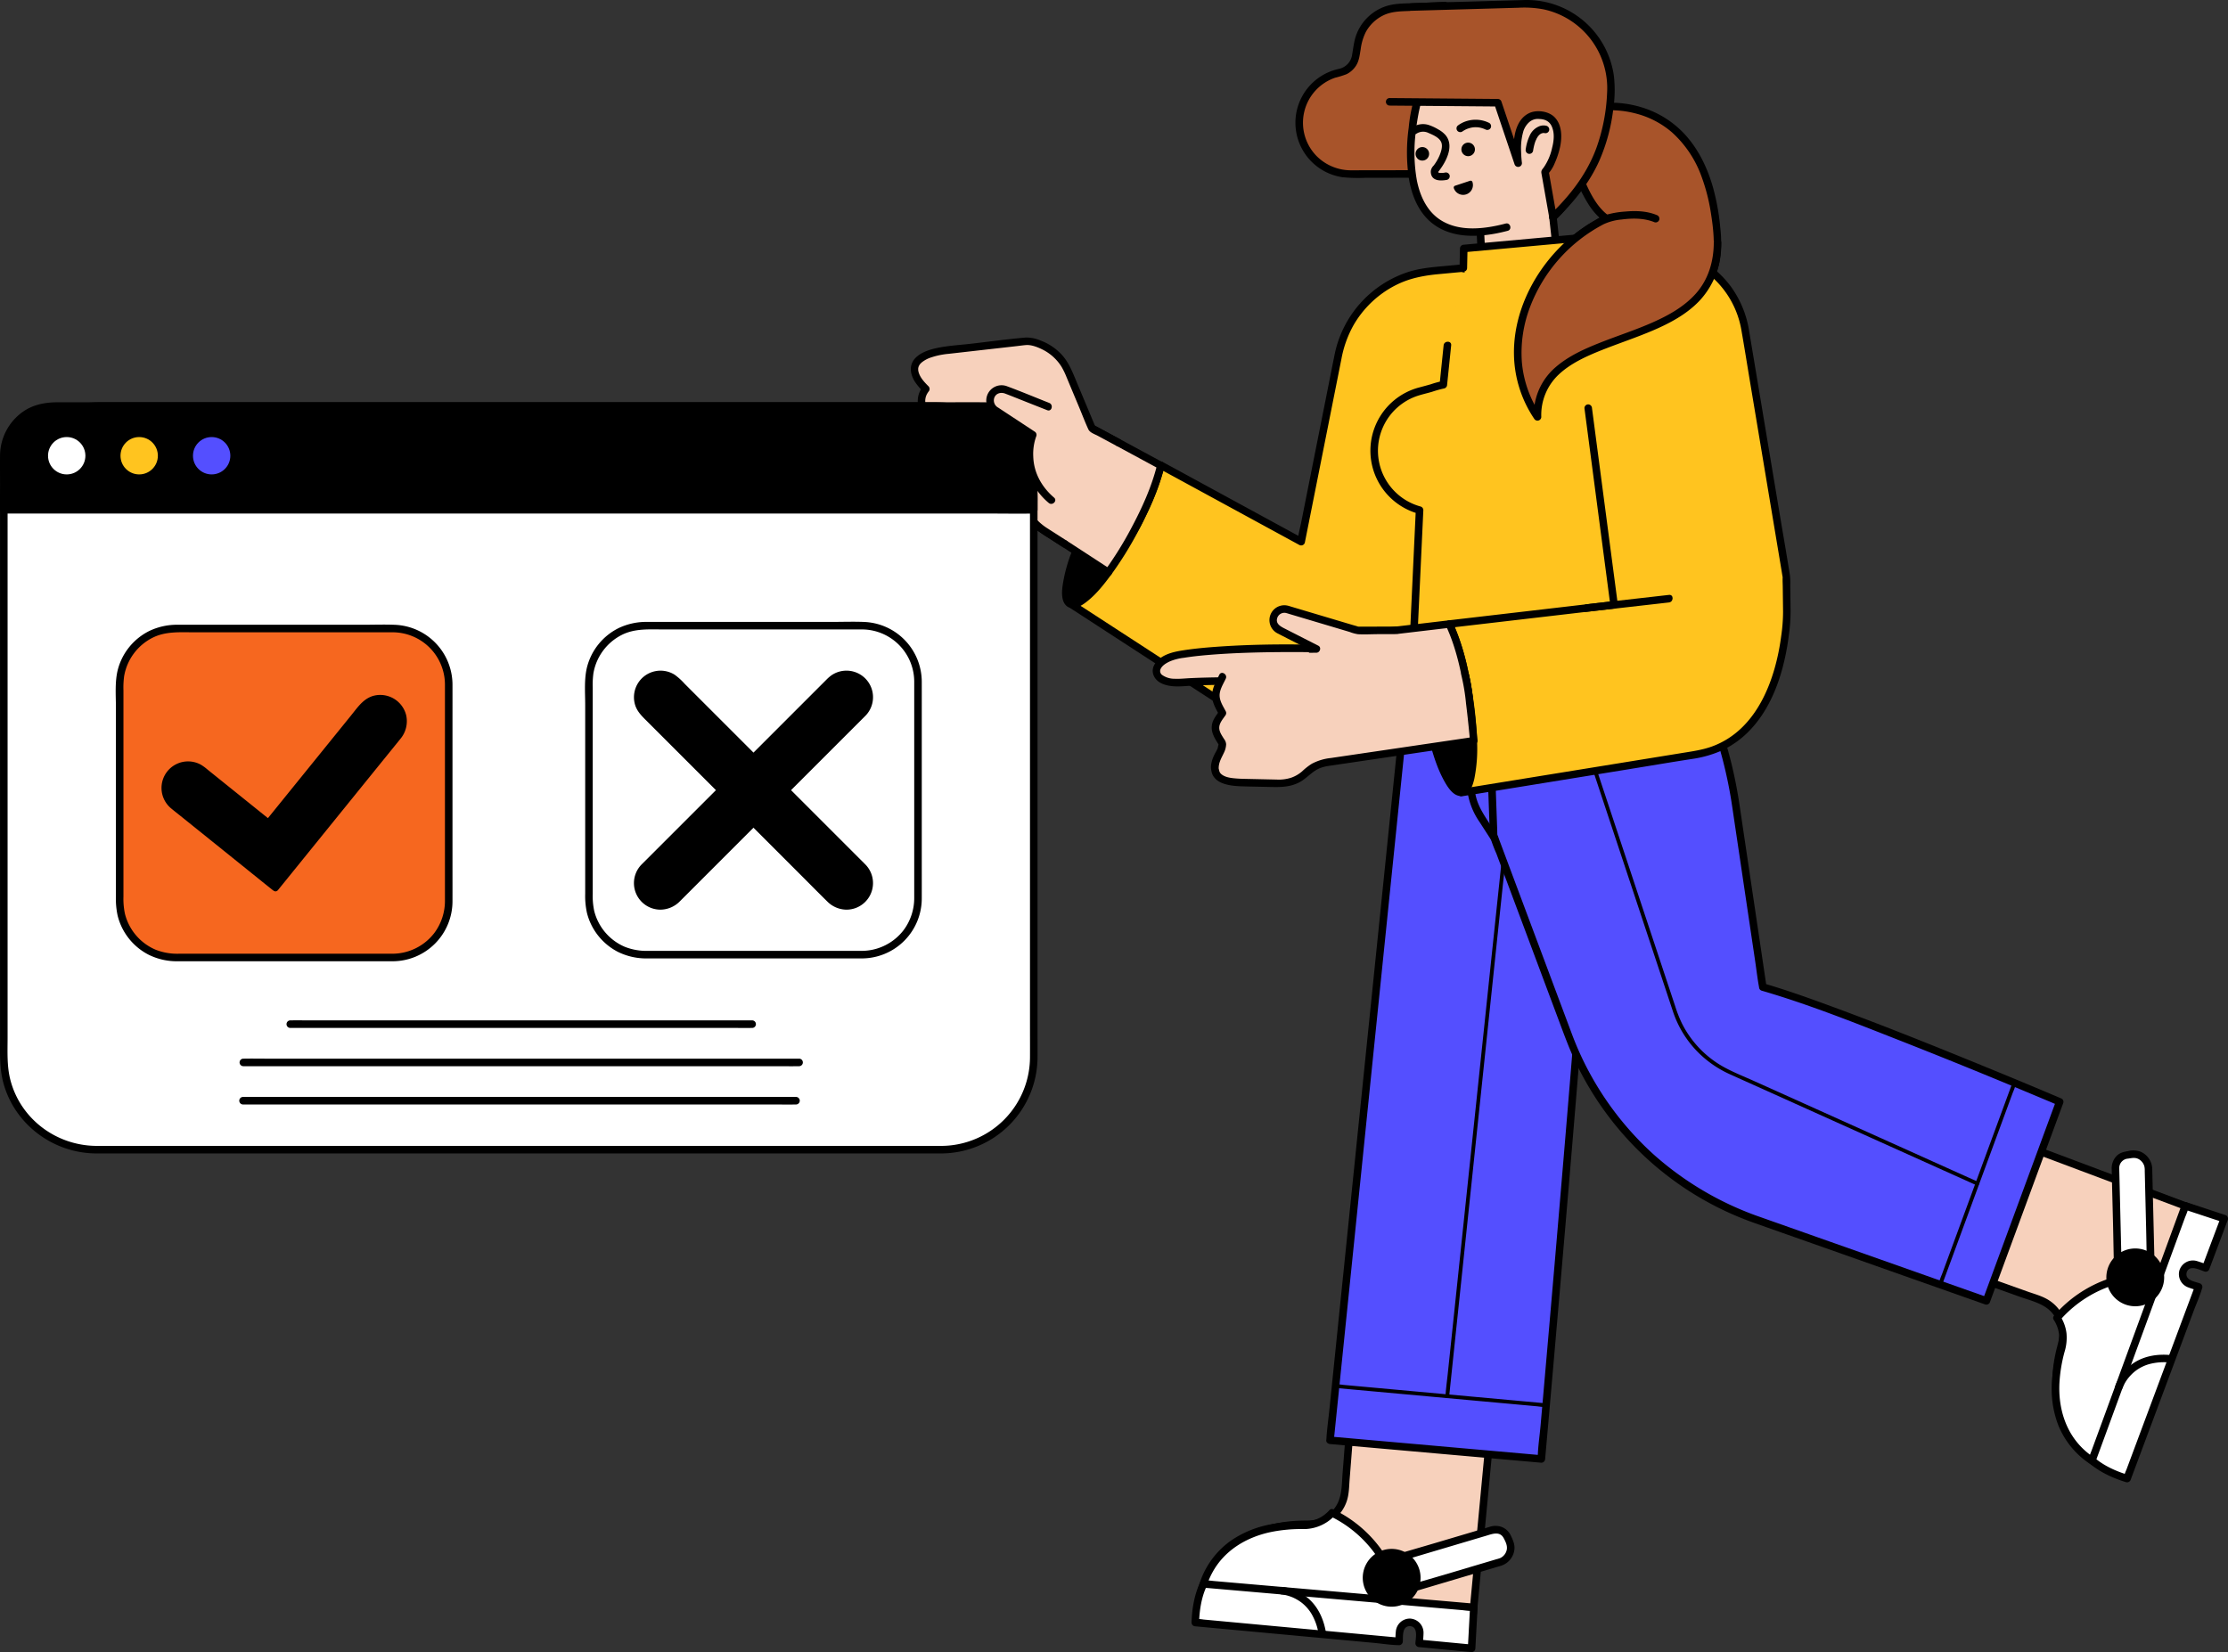
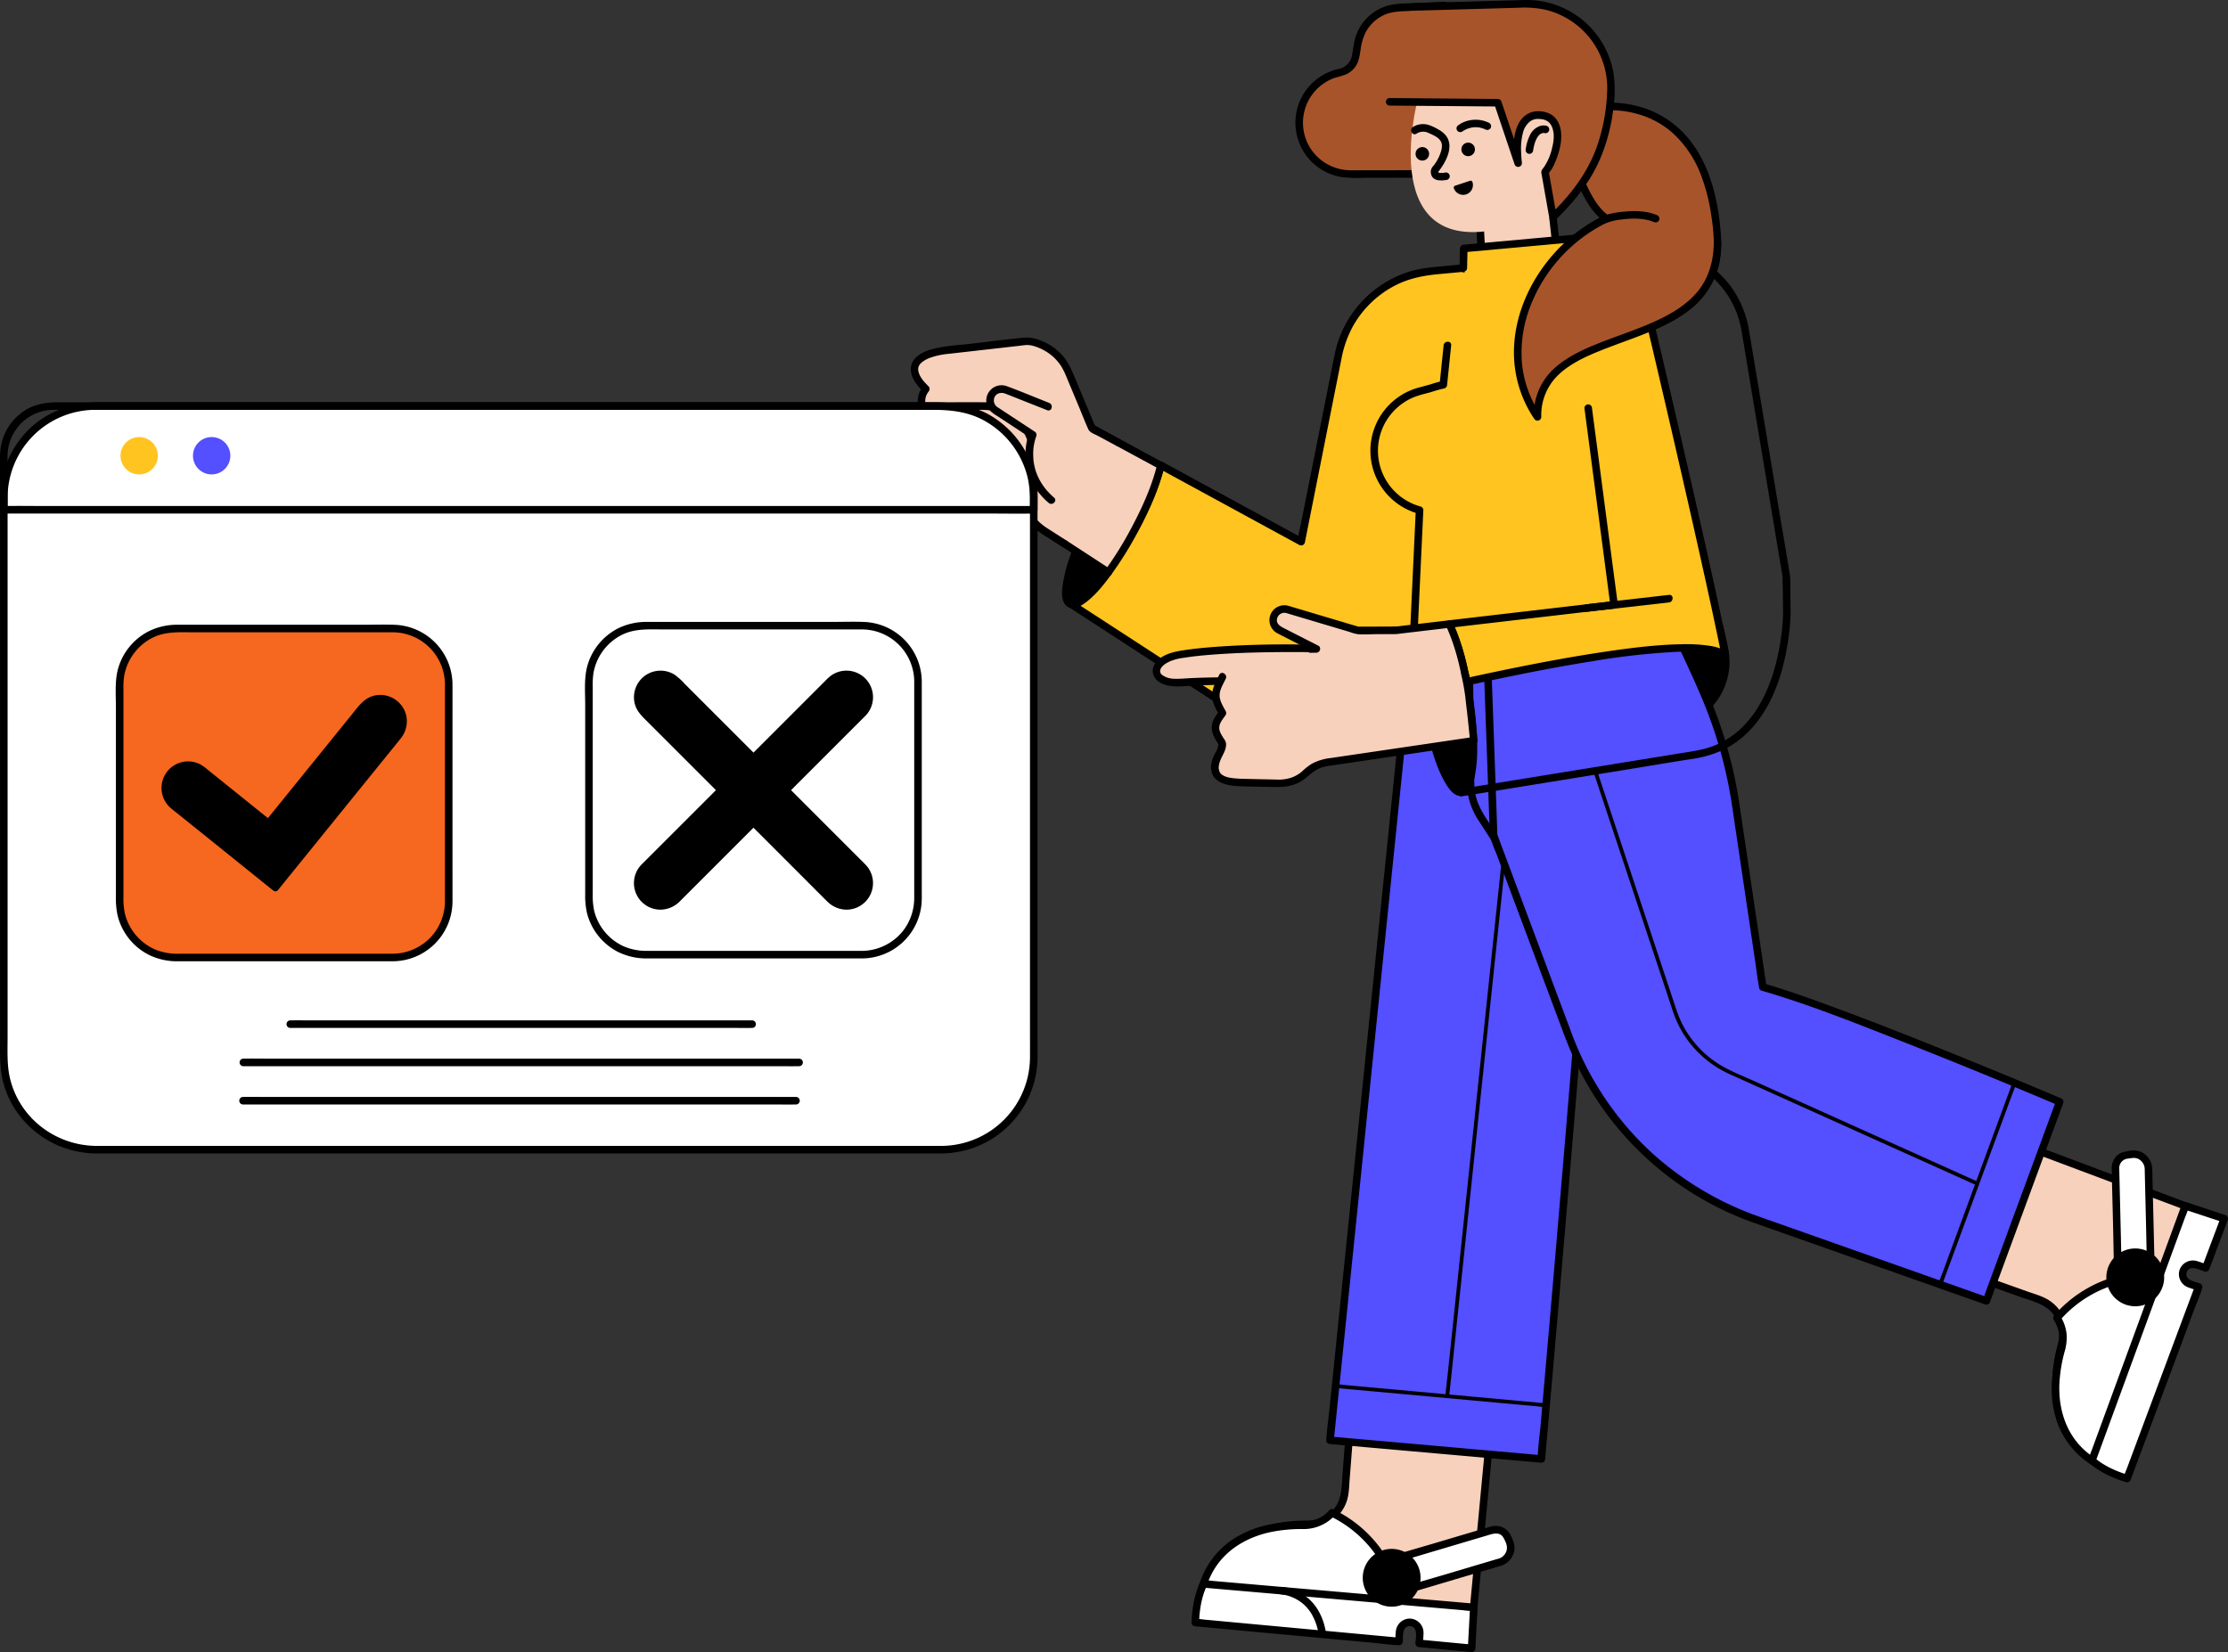
<svg xmlns="http://www.w3.org/2000/svg" viewBox="0 0 953.246 706.958">
  <rect x="0" y="0" width="953.246" height="706.958" fill="#333333" stroke="none" />
  <g id="rating___survey_website_webpage_browser_yes_no_confirm_cancel_woman_people" data-name="rating _ survey, website, webpage, browser, yes, no, confirm, cancel, woman, people" transform="translate(-23.363 -146.519)">
    <path id="Path_6429" data-name="Path 6429" d="M705.859,192.544s49.309-9.629,52.356,57.772c0,49.949-77.631,32.5-77.029,74.622-20.461-30.09-1.2-70.409,29.488-84.852-10.832-7.823-15.314-30.26-15.314-30.26" fill="#a8542a" />
    <path id="Path_6430" data-name="Path 6430" d="M706.288,194.1c.122-.024.246-.043.369-.063.152-.025.305-.044.458-.068.169-.027-.512.059-.112.016.112-.012.225-.028.337-.041,1.317-.153,2.644-.231,3.969-.255a46.527,46.527,0,0,1,5.775.259c.258.028.515.058.772.089.134.016.488.064.16.019.155.021.31.043.465.066.568.085,1.134.178,1.7.284q1.867.349,3.7.858a38.062,38.062,0,0,1,14.887,7.939,46.778,46.778,0,0,1,12.683,19.118,80.067,80.067,0,0,1,3.927,15.42c.879,5.56,1.574,11.362,1.007,16.986a30.9,30.9,0,0,1-9.015,19.068c-5.106,5.037-11.616,8.416-18.147,11.227-6.864,2.953-13.981,5.27-20.93,8.009-6.538,2.577-13.086,5.477-18.572,9.951a26.6,26.6,0,0,0-9.744,16.377,33.305,33.305,0,0,0-.407,5.579l3.007-.815a48.646,48.646,0,0,1-7.3-36.664,66.372,66.372,0,0,1,36.206-45.981c1.2-.571.879-2.142,0-2.787-4.369-3.207-7.187-8.341-9.37-13.181a80.982,80.982,0,0,1-4.553-13.332c-.235-.923-.463-1.85-.65-2.784-.408-2.035-3.52-1.174-3.112.858a76,76,0,0,0,2.232,8.279,63.5,63.5,0,0,0,7.161,15.725,27.95,27.95,0,0,0,6.663,7.221v-2.787a69.85,69.85,0,0,0-29.687,27.3c-6.8,11.412-10.38,24.958-8.605,38.232a50.445,50.445,0,0,0,8.225,21.528,1.628,1.628,0,0,0,3.007-.814,23.721,23.721,0,0,1,6.811-17.515c4.668-4.678,10.917-7.735,17.047-10.273,7.078-2.93,14.374-5.3,21.465-8.2,6.929-2.832,13.772-6.126,19.5-11.019a33.893,33.893,0,0,0,11.3-18.726,49.842,49.842,0,0,0,.452-15.292,96.441,96.441,0,0,0-3.117-17.251c-2.375-8.326-6.217-16.359-12.139-22.755a41.515,41.515,0,0,0-15.827-10.6,45.868,45.868,0,0,0-14.407-2.826,35.612,35.612,0,0,0-8.093.436c-.122.024-.247.039-.369.063-2.037.4-1.174,3.507.858,3.112Z" />
    <path id="Path_6431" data-name="Path 6431" d="M648.023,295.836l-9.294,144.6c-3.033,20.191-30.852,35.335-59.427,23.32h0a92.32,92.32,0,0,1-24.862-11.409l-73.326-47.643c3.64-4.952,23.86-24.435,27.471-31.149,5.648-10.5,9.659-20.508,11.47-27.936l60.021,32.686,15.906-79.871a44.913,44.913,0,0,1,39.878-35.946l20.51-1.913" fill="#ffc41f" />
    <path id="Path_6432" data-name="Path 6432" d="M646.409,295.836l-.847,13.174-2.06,32.053-2.554,39.73L638.622,417l-1.38,21.473c-.037.584-.063,1.17-.113,1.754-.035.407.032-.079-.049.361a25.967,25.967,0,0,1-1.6,5.462c-3.326,7.811-10.333,13.594-18.012,16.871a46.941,46.941,0,0,1-29.613,2c-2.8-.7-5.414-1.758-8.123-2.713-2.692-.949-5.434-1.708-8.1-2.754a91.9,91.9,0,0,1-16.379-8.492q-8.323-5.4-16.637-10.809l-32.675-21.23-22.86-14.853-1.154-.75.579,2.208c.058-.079.3-.3.034-.049a3.416,3.416,0,0,0,.249-.313c.193-.234.387-.469.584-.7.483-.567.978-1.123,1.477-1.675,1.264-1.4,2.555-2.774,3.85-4.146,3.239-3.433,6.509-6.837,9.724-10.293,2.944-3.165,5.888-6.353,8.576-9.741,3.091-3.9,5.2-8.328,7.293-12.824a108.724,108.724,0,0,0,7.317-19.73l-2.371.964,20.311,11.061,32.336,17.61,7.374,4.016a1.63,1.63,0,0,0,2.371-.964l3.634-18.249,7.119-35.746,4.92-24.707a46.912,46.912,0,0,1,5.114-14.285,43.649,43.649,0,0,1,18.291-17.3c5.744-2.882,11.842-4.04,18.17-4.63l16.193-1.51,1.3-.121c2.051-.191,2.071-3.421,0-3.228l-13.9,1.3c-5.678.529-11.341.912-16.807,2.7A46.975,46.975,0,0,0,594.4,298.117c-1.4,6.935-2.764,13.878-4.146,20.816l-7.219,36.252L580.1,369.929c-.5,2.5-1.213,5.06-1.513,7.6-.014.118-.047.236-.07.352l2.371-.964L560.58,365.853l-32.336-17.61-7.374-4.016a1.632,1.632,0,0,0-2.371.964,101,101,0,0,1-6.226,17.292c-2.086,4.615-4.151,9.461-7.278,13.487-5.433,7-11.842,13.266-17.921,19.691a92.894,92.894,0,0,0-7.354,8.23,1.635,1.635,0,0,0,.579,2.208l16.995,11.042L530.2,438.524l22.539,14.645a99.7,99.7,0,0,0,19.926,10.11c2.734,1,5.52,1.822,8.244,2.847a54.8,54.8,0,0,0,8.294,2.4,51.752,51.752,0,0,0,15.7.85,44.554,44.554,0,0,0,25.506-10.944c5.025-4.591,9.3-11.164,9.937-18.092.469-5.07.655-10.183.981-15.263l2.162-33.633,2.579-40.123,2.284-35.541,1.225-19.055.057-.889c.133-2.074-3.095-2.066-3.227,0Z" />
    <path id="Path_6433" data-name="Path 6433" d="M481.134,404.836c3.036,1.628,9.4-3.869,16.41-13.432l-13.812-9C479.24,394.2,477.978,403.145,481.134,404.836Z" />
    <path id="Path_6434" data-name="Path 6434" d="M480.32,406.23c2.913,1.456,6.017-.652,8.249-2.428,4.05-3.222,7.322-7.441,10.37-11.584a1.636,1.636,0,0,0-.579-2.208l-13.812-9a1.635,1.635,0,0,0-2.371.965,64.874,64.874,0,0,0-4.272,15.842c-.3,2.774-.389,6.806,2.416,8.412a1.615,1.615,0,0,0,1.629-2.787c-.021-.012-.311-.224-.153-.083s-.1-.1-.124-.13c-.266-.329.1.17-.039-.042a2.859,2.859,0,0,1-.182-.3c-.131-.26.016.075-.054-.1-.05-.126-.091-.256-.129-.386a6.432,6.432,0,0,1-.193-.871,17.035,17.035,0,0,1,.141-4.4,67.228,67.228,0,0,1,4.072-14.3l-2.371.964,13.812,9-.579-2.208a61.35,61.35,0,0,1-9.012,10.22,14.433,14.433,0,0,1-3.44,2.342,4.461,4.461,0,0,1-.634.229,4.266,4.266,0,0,0-.424.109c-.119.011-.708.008-.341.036a1.559,1.559,0,0,1-.258-.056c-.394-.1.266.152-.095-.028C480.1,402.517,478.46,405.3,480.32,406.23Z" />
    <path id="Path_6435" data-name="Path 6435" d="M508.583,373.678c5.632-10.508,9.628-20.523,11.429-27.953L508.867,339.7l-18.331-9.9-22.165,42.6,15.361,10.008,13.812,9a151.617,151.617,0,0,0,11.038-17.726Z" fill="#f7d1bc" />
    <path id="Path_6436" data-name="Path 6436" d="M509.976,374.493c4.786-8.959,9.163-18.437,11.591-28.339a1.648,1.648,0,0,0-.742-1.822L496.7,331.293l-5.344-2.888a1.636,1.636,0,0,0-2.208.579l-7.516,14.445-11.909,22.888-2.74,5.266a1.655,1.655,0,0,0,.579,2.208l23,14.983,6.175,4.023a1.651,1.651,0,0,0,2.208-.579,152.428,152.428,0,0,0,11.038-17.726c.984-1.829-1.8-3.461-2.787-1.629a152.429,152.429,0,0,1-11.038,17.726l2.208-.579-23.446-15.274L469.186,371l.579,2.208,7.516-14.445L489.19,335.88l2.74-5.266-2.208.579,22.505,12.16,6.97,3.766-.742-1.823c-2.366,9.645-6.6,18.841-11.266,27.568C506.211,374.7,509,376.328,509.976,374.493Z" />
    <path id="Path_6437" data-name="Path 6437" d="M501.623,335.789l-11.039-5.94L480.7,306.224a21.679,21.679,0,0,0-17.988-13.705l-33.5,3.793s-24.894,1.728-9.734,16.655c0,0-6.213,6.807,4.058,14.176-2.543,5.313,11.608,13.651,15.657,14.142-1.511,5.748,2.359,10.041,9.964,9.787l6.813.837,5.5,11.9a23.017,23.017,0,0,0,8.493,9.737l8.828,5.646" fill="#f7d1bc" />
    <path id="Path_6438" data-name="Path 6438" d="M502.437,334.4l-11.039-5.94.742.965-8.647-20.679c-1.611-3.852-3.171-7.6-6.1-10.7a23.547,23.547,0,0,0-8.847-5.815,15.318,15.318,0,0,0-6.251-1.276c-7.968.671-15.924,1.8-23.869,2.7-4.623.523-9.417.788-13.984,1.742-3.294.688-6.96,1.811-9.379,4.278-3.1,3.159-2.233,7.442.131,10.77a28.369,28.369,0,0,0,3.155,3.661v-2.282a9.632,9.632,0,0,0-2.3,5.57c-.412,4.763,3.13,8.535,6.69,11.141l-.579-2.208c-1.9,4.267,2.2,8.185,5.272,10.578a39.177,39.177,0,0,0,6.169,3.959,16.9,16.9,0,0,0,5.181,1.976l-1.127-1.985a9.328,9.328,0,0,0,.935,7.413,9.958,9.958,0,0,0,6.4,4.068c2.025.424,4.116.341,6.168.593l4.827.593-1.393-.8,5.255,11.375a25.376,25.376,0,0,0,5.986,8.3,46.123,46.123,0,0,0,6.195,4.374l5.96,3.812c1.755,1.122,3.375-1.67,1.629-2.787l-8.173-5.228a23.474,23.474,0,0,1-8.885-10.261l-4.662-10.091a9.107,9.107,0,0,0-.509-1.1,2.255,2.255,0,0,0-1.909-.884l-5.582-.685c-2.477-.3-4.9-.057-7.094-1.519-2.162-1.44-2.635-3.914-2.04-6.314a1.625,1.625,0,0,0-1.127-1.985,13.212,13.212,0,0,1-3.959-1.423,38.117,38.117,0,0,1-5.386-3.256,20.062,20.062,0,0,1-4.247-3.92A6.516,6.516,0,0,1,425,329.3a1.972,1.972,0,0,1-.063-1.342,1.68,1.68,0,0,0-.579-2.208c-2.655-1.944-5.539-4.9-5.084-8.447a6.192,6.192,0,0,1,.828-2.4c.155-.271.331-.524.506-.781.059-.086-.242.276.019-.013a1.645,1.645,0,0,0,0-2.282c-1.827-1.817-3.914-4.023-4.378-6.664a2.481,2.481,0,0,1-.039-.416c0-.188,0-.373.006-.561s-.029,0,.052-.329a4.951,4.951,0,0,1,.218-.708c-.112.276.075-.134.12-.211.1-.171.2-.338.313-.5.146-.209-.142.172.018-.029q.094-.117.2-.228c.156-.169.315-.333.484-.488a12.536,12.536,0,0,1,4.24-2.26,31.78,31.78,0,0,1,5.068-1.223c.3-.05.608-.095.913-.138,0,0-.278.032.1-.012l.408-.048c.28-.031.56-.054.84-.082.612-.061,1.223-.137,1.834-.206l12.853-1.455,14.639-1.658c1.278-.145,2.56-.337,3.842-.435,2.31-.176,5.021.907,7.051,1.923a20.183,20.183,0,0,1,8.146,7.4,31.843,31.843,0,0,1,2.172,4.52l5.373,12.848c1.307,3.125,2.5,6.327,3.931,9.4.651,1.4,2.75,2.055,4.037,2.747l6.487,3.49,1.262.679c1.829.984,3.461-1.8,1.629-2.787Z" />
    <path id="Path_6439" data-name="Path 6439" d="M759.119,415l1.986,9.019a26.745,26.745,0,0,1-13.675,29.427l-30.384,15.971-8.182-61.4" />
    <path id="Path_6440" data-name="Path 6440" d="M757.563,415.43c.982,4.461,2.437,9.1,2.549,13.684a25.29,25.29,0,0,1-10.361,21.008,77.736,77.736,0,0,1-9.184,5.112L726,462.89l-9.769,5.135,2.428,1.393-2.76-20.712-4.4-33.05-1.017-7.634a1.67,1.67,0,0,0-1.614-1.614,1.622,1.622,0,0,0-1.614,1.614l2.76,20.712,4.4,33.05,1.017,7.634a1.64,1.64,0,0,0,2.428,1.393l23.408-12.3c3.062-1.609,6.307-3.077,9.205-4.979a28.679,28.679,0,0,0,12.749-21.179c.581-6-1.269-11.971-2.548-17.778-.447-2.028-3.559-1.169-3.112.858Z" />
    <path id="Path_6441" data-name="Path 6441" d="M661.054,758.475l-7.809,82.577L539.872,830.7s1-32.3,43.511-31.9a15.248,15.248,0,0,0,15.386-13.982c.817-10.049,1.562-19.777,1.562-19.777" fill="#f7d1bc" />
    <path id="Path_6442" data-name="Path 6442" d="M659.44,758.475l-2.654,28.068-4.2,44.373-.958,10.136,1.614-1.614-11.271-1.029-27.068-2.472-32.751-2.99-28.318-2.586-9.363-.855a38.089,38.089,0,0,0-4.408-.4,1.656,1.656,0,0,1-.195-.018l1.614,1.614a3.972,3.972,0,0,1,.027-.434c.025-.171.03-.347.049-.519.01-.1.023-.2.034-.3.046-.45,0,.012,0-.046a33.7,33.7,0,0,1,.924-4.338,31.526,31.526,0,0,1,6.449-12.085A35.151,35.151,0,0,1,566.109,802.5a57.8,57.8,0,0,1,14.172-2.056c2.687-.079,5.333.066,7.95-.689a17.226,17.226,0,0,0,6.5-3.565,16.882,16.882,0,0,0,4.709-6.919c1.143-3.1,1.114-6.548,1.374-9.8q.576-7.212,1.131-14.427c.159-2.071-3.07-2.061-3.228,0q-.447,5.827-.91,11.653c-.443,5.589-.1,11.681-4.175,16.069a13.726,13.726,0,0,1-5.935,3.782c-2.555.8-5.153.592-7.791.683a61.359,61.359,0,0,0-14.513,2.12,38.58,38.58,0,0,0-18.111,10.689,35.265,35.265,0,0,0-7.532,13.053,28.419,28.419,0,0,0-1.491,7.611,1.65,1.65,0,0,0,1.614,1.614l11.271,1.029,27.068,2.472,32.751,2.99,28.318,2.586,9.363.855c1.457.133,2.945.37,4.408.4.065,0,.13.012.195.018.926.085,1.538-.812,1.614-1.614l2.654-28.068,4.2-44.373.958-10.136c.2-2.067-3.033-2.053-3.227,0Z" />
    <path id="Path_6443" data-name="Path 6443" d="M593.26,793.918a15.711,15.711,0,0,1-11.937,5.3c-43.627-.409-44.658,32.741-44.658,32.741l85.679.131L621,827.178a52.143,52.143,0,0,0-27.742-33.26Z" fill="#fff" />
    <path id="Path_6444" data-name="Path 6444" d="M592.119,792.777a14.454,14.454,0,0,1-5.463,3.855,18.924,18.924,0,0,1-6.906.969,69.952,69.952,0,0,0-12.645,1.216,43.808,43.808,0,0,0-17.444,7.223,35.948,35.948,0,0,0-13.786,20.622,26.558,26.558,0,0,0-.825,5.295,1.634,1.634,0,0,0,1.614,1.614l8.515.013,20.451.031,24.747.038,21.4.033c3.458.005,6.96.171,10.415.016.05,0,.1,0,.149,0a1.631,1.631,0,0,0,1.556-2.043c-1.429-5.228-2.872-10.372-5.35-15.23a53.848,53.848,0,0,0-24.476-23.9c-1.864-.894-3.5,1.888-1.629,2.787a50.936,50.936,0,0,1,26.8,31.568c.542,1.872,1.033,3.758,1.547,5.638l1.556-2.043-8.515-.013-20.451-.031-24.747-.038-21.4-.033-7.032-.011a24.839,24.839,0,0,0-3.383-.005,1.108,1.108,0,0,1-.149,0l1.614,1.614c.012-.359.049-.718.088-1.074.02-.182.044-.363.067-.545-.074.59.021-.125.055-.336q.131-.818.306-1.628a32.53,32.53,0,0,1,3.262-8.913c5.113-9.477,14.538-15.134,24.984-17.344a65.071,65.071,0,0,1,13.492-1.291,18.089,18.089,0,0,0,13.869-5.766C595.794,793.523,593.518,791.234,592.119,792.777Z" />
    <path id="Path_6445" data-name="Path 6445" d="M627.491,420.207,592.407,762.843l90.421,7.994s22.239-250.027,22.914-287.795-2.906-88.5-2.906-88.5" fill="#544fff" />
    <path id="Path_6446" data-name="Path 6446" d="M625.877,420.207l-.937,9.154-2.551,24.914-3.773,36.851-4.6,44.966-5.044,49.259-5.092,49.729-4.749,46.378-4.014,39.2-2.888,28.208c-.456,4.457-1.086,8.935-1.373,13.407-.012.189-.039.378-.058.567-.094.921.819,1.544,1.614,1.614l30.468,2.694,48.786,4.313,11.168.987a1.643,1.643,0,0,0,1.614-1.614q.426-4.794.848-9.588,1.137-12.885,2.262-25.771,1.636-18.734,3.25-37.469,1.924-22.339,3.814-44.681,2-23.7,3.952-47.407,1.873-22.82,3.665-45.646,1.544-19.769,2.964-39.548c.67-9.5,1.323-19.006,1.806-28.519.72-14.2.478-28.431.089-42.635q-.716-26.12-2.451-52.2-.092-1.412-.19-2.824c-.145-2.06-3.374-2.076-3.228,0,.907,12.865,1.555,25.752,2.079,38.637.732,18,1.407,36.108.7,54.119-.333,8.45-.9,16.892-1.47,25.328q-1.256,18.591-2.712,37.168-1.708,22.265-3.529,44.522-1.926,23.7-3.92,47.389-1.93,22.98-3.9,45.956-1.694,19.742-3.413,39.482-1.27,14.586-2.554,29.17c-.4,4.6-1.15,9.305-1.23,13.925,0,.2-.036.4-.053.6l1.614-1.614-30.469-2.693-48.786-4.313-11.168-.987,1.614,1.614.937-9.154,2.551-24.913,3.773-36.851,4.6-44.966L610.93,597.7l5.092-49.729,4.749-46.378,4.014-39.2,2.888-28.208c.456-4.457,1.086-8.935,1.373-13.407.012-.189.039-.378.058-.567.211-2.064-3.018-2.05-3.228,0Z" />
    <path id="Path_6447" data-name="Path 6447" d="M886.971,635.8l77.661,29.133L924.99,771.65s-30.912-9.416-19.411-50.339a15.248,15.248,0,0,0-9.472-18.507c-9.486-3.417-18.68-6.68-18.68-6.68" fill="#f7d1bc" />
    <path id="Path_6448" data-name="Path 6448" d="M886.542,637.352l26.4,9.9L954.67,662.91l9.533,3.576-1.127-1.985-3.94,10.609-9.465,25.48-11.451,30.828-9.9,26.656-3.274,8.813a37.937,37.937,0,0,0-1.541,4.149,1.7,1.7,0,0,1-.068.183l1.985-1.127c-.149-.046-.3-.092-.446-.152s-.316-.117-.472-.177c-.1-.038-.195-.078-.292-.116-.4-.154-.033-.011-.082-.032a33.729,33.729,0,0,1-3.955-2.042,31.588,31.588,0,0,1-10.051-9.565,35.492,35.492,0,0,1-5.491-19.777,59.855,59.855,0,0,1,2.08-14.913,21.832,21.832,0,0,0,1-7.517,17.312,17.312,0,0,0-2.072-6.875,16.92,16.92,0,0,0-5.583-5.961c-2.835-1.842-6.3-2.72-9.46-3.851q-6.367-2.282-12.741-4.546c-1.961-.7-2.805,2.421-.858,3.112q5.3,1.88,10.588,3.775c5.079,1.817,11.071,3.025,14.38,7.684a13.764,13.764,0,0,1,2.518,6.662c.237,2.615-.463,4.931-1.085,7.436a63.312,63.312,0,0,0-2,14.685,39.077,39.077,0,0,0,5.374,20.843A35.189,35.189,0,0,0,917.5,769.707a28.477,28.477,0,0,0,7.057,3.5,1.651,1.651,0,0,0,1.985-1.127l3.941-10.609,9.465-25.479L951.4,705.161l9.9-26.656,3.274-8.813c.509-1.371,1.126-2.745,1.541-4.149.018-.062.046-.123.068-.183a1.645,1.645,0,0,0-1.127-1.985l-26.4-9.9-41.731-15.655L887.4,634.24c-1.947-.731-2.788,2.388-.858,3.112Z" />
    <path id="Path_6449" data-name="Path 6449" d="M903.451,710.5a15.712,15.712,0,0,1,1.991,12.907c-11.8,42,19.923,51.666,19.923,51.666L947.9,692.411l-5.091.012A52.143,52.143,0,0,0,903.451,710.5Z" fill="#fff" />
    <path id="Path_6450" data-name="Path 6450" d="M902.057,711.315a14.439,14.439,0,0,1,2.313,6.561,21.656,21.656,0,0,1-1.062,7.266,69.028,69.028,0,0,0-1.993,12.218,43.485,43.485,0,0,0,2.544,18.684,35.958,35.958,0,0,0,16.231,18.431,26.443,26.443,0,0,0,4.844,2.155,1.636,1.636,0,0,0,1.985-1.127l2.24-8.215,5.379-19.731,6.508-23.875,5.629-20.648c.91-3.337,1.982-6.673,2.739-10.049.011-.048.026-.1.039-.144A1.631,1.631,0,0,0,947.9,690.8a79.7,79.7,0,0,0-15.7,1.1,53.807,53.807,0,0,0-29.887,17.465c-1.351,1.565.922,3.858,2.282,2.282a50.959,50.959,0,0,1,38.017-17.6c1.763-.013,3.526-.009,5.289-.013l-1.556-2.043L944.1,700.2l-5.379,19.731L932.216,743.8l-5.629,20.648-1.849,6.784a24.766,24.766,0,0,0-.89,3.265,1.086,1.086,0,0,1-.039.144l1.985-1.127c-.341-.1-.676-.234-1.008-.364-.166-.065-.331-.134-.5-.2.52.213-.131-.059-.312-.14q-.761-.342-1.5-.725a32.544,32.544,0,0,1-7.725-5.451c-7.7-7.288-10.753-17.66-10.269-28.141a64.191,64.191,0,0,1,2.194-13.47,20.614,20.614,0,0,0,.835-7.982,17.654,17.654,0,0,0-2.665-7.357C903.729,707.94,900.934,709.557,902.057,711.315Z" />
    <path id="Path_6451" data-name="Path 6451" d="M726.129,385.89l24.56,53.546a190.8,190.8,0,0,1,15.3,51.5l11.589,77.978c36.277,10.529,127.019,49.1,127.019,49.1L873.234,703.2l-98.871-34.924a132.3,132.3,0,0,1-79.782-78.207l-32.162-85.991-2.862-79.848" fill="#544fff" />
    <path id="Path_6452" data-name="Path 6452" d="M724.735,386.7l13.006,28.356c4.765,10.388,9.827,20.7,14.207,31.255a190.922,190.922,0,0,1,11.837,40.993c.586,3.434,1.068,6.888,1.581,10.334l5.951,40.041,2.99,20.115c.545,3.664.965,7.373,1.637,11.017.032.174.052.352.078.527a1.586,1.586,0,0,0,1.127,1.127c19.926,5.8,39.339,13.563,58.636,21.145q28.481,11.191,56.7,23.042c4.023,1.681,7.662,3.206,11.3,4.752l-.742-1.822L892.42,646.432l-16.9,45.9-3.841,10.432,1.985-1.127-22.038-7.784-43.573-15.391L776.8,667.425a134.976,134.976,0,0,1-45.95-26.9,131.613,131.613,0,0,1-34.891-51.371q-5.367-14.326-10.718-28.657l-15.8-42.234L664.668,505.5c-.171-.457-.321-.929-.515-1.376-.115-.266-.208-.882-.121-.05-.08-.762-.056-1.55-.083-2.315l-1.36-37.924-1.343-37.462-.077-2.145c-.074-2.071-3.3-2.081-3.227,0l1.022,28.5,1.562,43.562.21,5.857a12.672,12.672,0,0,0,.129,2.361,62.337,62.337,0,0,0,2.729,7.3l14.735,39.4,13.4,35.838c1.755,4.691,3.565,9.351,5.709,13.884a133.912,133.912,0,0,0,76.5,68.908q11.393,4.043,22.8,8.053l43.941,15.521L871.236,704.2l1.568.554a1.645,1.645,0,0,0,1.985-1.127l10.621-28.848,16.9-45.9,3.841-10.432a1.611,1.611,0,0,0-.742-1.823q-16.516-7.02-33.137-13.8c-21.169-8.675-42.411-17.2-63.874-25.125-10.033-3.7-20.12-7.355-30.394-10.344l1.127,1.127-3.914-26.34-6.241-41.99-1.414-9.515a192.152,192.152,0,0,0-8.93-35.887c-4.4-12.391-10.282-24.263-15.759-36.2l-15.06-32.834-.294-.64c-.865-1.886-3.648-.248-2.787,1.629Z" />
    <path id="Path_6453" data-name="Path 6453" d="M957.417,690.442a4.325,4.325,0,0,0,2.737,5.471l3.885,1.294-30.6,82.019s-9.536-2.891-15.037-7.747l39.931-108.971,16.663,5.5-7.919,21.1-4.194-1.4a4.326,4.326,0,0,0-5.471,2.737Z" fill="#fff" />
    <path id="Path_6454" data-name="Path 6454" d="M955.861,690.013a6.015,6.015,0,0,0,3.547,7.337c1.372.539,2.8.948,4.2,1.414l-1.127-1.985-3.033,8.13-7.328,19.645L943.3,748.21l-7.632,20.46-2.529,6.78a27.558,27.558,0,0,0-1.193,3.2,1.288,1.288,0,0,1-.055.148l1.985-1.127c-5.039-1.536-10.328-3.864-14.325-7.331l.415,1.57,3.968-10.827,9.529-26.006,11.532-31.47,9.974-27.22,3.291-8.981a42.172,42.172,0,0,0,1.567-4.275,1.872,1.872,0,0,1,.07-.191l-1.985,1.127,16.663,5.5-1.127-1.985-6.933,18.47-.986,2.627,1.985-1.127c-1.4-.465-2.784-.979-4.194-1.4a6.05,6.05,0,0,0-7.456,3.864c-.733,1.946,2.386,2.787,3.112.858,1.231-3.269,5.488-.943,7.679-.213a1.648,1.648,0,0,0,1.985-1.127l6.933-18.47.986-2.627a1.637,1.637,0,0,0-1.127-1.985l-16.663-5.5a1.647,1.647,0,0,0-1.986,1.127l-3.967,10.827-9.529,26.006-11.532,31.47-9.974,27.22-3.291,8.981c-.518,1.415-1.138,2.83-1.567,4.275-.019.065-.047.128-.07.191a1.571,1.571,0,0,0,.415,1.57c4.433,3.845,10.16,6.457,15.75,8.162A1.651,1.651,0,0,0,935,779.655l3.033-8.13,7.328-19.645,8.825-23.657,7.632-20.46c1.228-3.293,2.744-6.6,3.723-9.979.015-.05.037-.1.055-.148a1.638,1.638,0,0,0-1.127-1.985c-2.312-.77-6.487-1.37-5.5-4.78C959.554,688.873,956.441,688.02,955.861,690.013Z" />
-     <path id="Path_6455" data-name="Path 6455" d="M931.515,740.39c.039-.119.089-.235.132-.353.147-.406-.132.273.018-.042.09-.189.173-.38.265-.568a18.632,18.632,0,0,1,1.888-3.055c-.146.193.141-.178.188-.235.122-.149.245-.3.372-.443q.427-.494.887-.958a17.34,17.34,0,0,1,1.916-1.682,17.737,17.737,0,0,1,5.582-2.763,24.635,24.635,0,0,1,9.454-.669,1.626,1.626,0,0,0,1.614-1.614,1.648,1.648,0,0,0-1.614-1.614c-5.519-.56-11.3.27-15.992,3.4a20.856,20.856,0,0,0-6.881,7.6,14.554,14.554,0,0,0-.942,2.133c-.655,1.976,2.461,2.823,3.112.858Z" />
    <path id="Path_6456" data-name="Path 6456" d="M943.736,694.673l-1.161-48.239a6.561,6.561,0,0,0-8.71-5.731h0a5.542,5.542,0,0,0-5.407,5.674l1.161,48.239Z" fill="#fff" />
    <path id="Path_6457" data-name="Path 6457" d="M945.35,694.673l-.485-20.143-.637-26.463c-.013-.543-.01-1.09-.039-1.633A8.254,8.254,0,0,0,939,639.281a9.134,9.134,0,0,0-5.132-.192c-1.945.363-3.576.675-5.02,2.19a7.582,7.582,0,0,0-1.99,5.549c.154,7.89.38,15.779.57,23.668s.261,15.8.57,23.7c.006.141.007.283.01.424a1.641,1.641,0,0,0,1.614,1.614l14.117.057a1.615,1.615,0,0,0,0-3.228L929.619,693l1.614,1.614-.455-18.916-.641-26.641c-.02-.832-.048-1.664-.06-2.5a4.051,4.051,0,0,1,3.789-4.246c1.684-.245,3.119-.617,4.684.314a5.1,5.1,0,0,1,2.267,2.953,7.9,7.9,0,0,1,.172,1.986l.586,24.356c.179,7.446.239,14.906.538,22.349.005.133.006.266.01.4C942.172,696.746,945.4,696.754,945.35,694.673Z" />
    <circle id="Ellipse_357" data-name="Ellipse 357" cx="10.759" cy="10.759" r="10.759" transform="translate(926.173 682.373)" />
    <path id="Path_6458" data-name="Path 6458" d="M935.79,705.445a12.367,12.367,0,1,0-11.178-11.239,12.367,12.367,0,0,0,11.178,11.239,1.623,1.623,0,0,0,1.614-1.614,1.653,1.653,0,0,0-1.614-1.614,9.161,9.161,0,1,1,9.87-6.343,9.162,9.162,0,0,1-9.87,6.343C933.723,702.025,933.736,705.254,935.79,705.445Z" />
    <path id="Path_6459" data-name="Path 6459" d="M626.733,840.76a4.326,4.326,0,0,0-4.564,4.072l-.233,4.089L534.77,840.84s.3-9.96,3.544-16.54l115.622,10.042-.948,17.521-22.434-2.126.252-4.413A4.326,4.326,0,0,0,626.733,840.76Z" fill="#fff" />
    <path id="Path_6460" data-name="Path 6460" d="M626.733,839.146a6.012,6.012,0,0,0-6.146,5.349c-.161,1.465-.182,2.954-.265,4.426l1.614-1.614-8.64-.8-20.878-1.936-25.142-2.331-21.744-2.016-7.206-.668a27.678,27.678,0,0,0-3.4-.315,1.242,1.242,0,0,1-.157-.015l1.614,1.614c.165-5.257,1.027-10.965,3.324-15.726l-1.393.8,11.488,1,27.593,2.4,33.391,2.9,28.881,2.508,9.529.828a42.387,42.387,0,0,0,4.536.394,1.884,1.884,0,0,1,.2.018l-1.614-1.614-.948,17.521,1.614-1.614-19.64-1.861-2.793-.265,1.614,1.614c.084-1.469.217-2.943.252-4.413a6.048,6.048,0,0,0-5.686-6.178c-2.066-.2-2.053,3.031,0,3.228,3.47.332,2.338,5.066,2.207,7.364a1.647,1.647,0,0,0,1.614,1.614l19.64,1.861,2.793.265a1.637,1.637,0,0,0,1.614-1.614l.948-17.521a1.647,1.647,0,0,0-1.614-1.614l-11.488-1-27.593-2.4-33.391-2.9-28.881-2.508-9.529-.828c-1.5-.13-3.029-.36-4.536-.394-.067,0-.136-.012-.2-.018a1.566,1.566,0,0,0-1.393.8c-2.556,5.3-3.581,11.5-3.765,17.354a1.65,1.65,0,0,0,1.614,1.614l8.64.8,20.878,1.936,25.142,2.331,21.744,2.016c3.5.324,7.09.925,10.606.983.052,0,.105.01.157.015a1.637,1.637,0,0,0,1.614-1.614c.139-2.439-.373-6.613,3.184-6.547C628.811,842.412,628.811,839.185,626.733,839.146Z" />
    <path id="Path_6461" data-name="Path 6461" d="M571.758,828.822c.128.007.254.025.381.036.48.039-.455-.084.051.008.2.037.405.067.607.106a19.461,19.461,0,0,1,3.5,1.051c.277.111.02.007-.03-.014.08.034.161.069.24.105.184.084.367.167.549.255q.607.294,1.192.629.523.3,1.026.632c.337.223.926.651,1.029.733a17.782,17.782,0,0,1,4.154,4.7,24.656,24.656,0,0,1,3.1,8.927,1.626,1.626,0,0,0,1.985,1.127,1.652,1.652,0,0,0,1.127-1.985c-.9-5.488-3.236-10.876-7.507-14.576a20.841,20.841,0,0,0-9.157-4.629,14.488,14.488,0,0,0-2.25-.338c-2.076-.114-2.069,3.114,0,3.228Z" />
    <path id="Path_6462" data-name="Path 6462" d="M619.072,828.662l46.256-13.736a6.561,6.561,0,0,0,3.254-9.906h0a5.542,5.542,0,0,0-6.891-3.735l-46.256,13.736Z" fill="#fff" />
    <path id="Path_6463" data-name="Path 6463" d="M619.5,830.218l19.079-5.666,25.368-7.533c.6-.177,1.2-.339,1.794-.533a8.263,8.263,0,0,0,5.588-7.229c.138-2.093-.758-3.9-1.594-5.706a7.177,7.177,0,0,0-3.99-3.66,7.789,7.789,0,0,0-5.054.006L637.776,806.7c-7.451,2.213-14.946,4.314-22.362,6.641-.135.042-.271.081-.407.121a1.642,1.642,0,0,0-1.126,1.985l3.637,13.641a1.615,1.615,0,0,0,3.112-.858l-3.637-13.641-1.127,1.985,17.9-5.317,25.48-7.567c2.557-.759,5.8-2.091,7.471,1.029.836,1.558,1.714,3.334,1.273,5.145a5.061,5.061,0,0,1-2.722,3.367,13.927,13.927,0,0,1-1.667.52L640.1,820.735c-7.026,2.087-14.115,4.03-21.1,6.265-.119.038-.239.071-.359.106C616.657,827.7,617.5,830.811,619.5,830.218Z" />
    <circle id="Ellipse_358" data-name="Ellipse 358" cx="10.759" cy="10.759" r="10.759" transform="translate(608.021 810.933)" />
    <path id="Path_6464" data-name="Path 6464" d="M606.6,823.817a12.367,12.367,0,1,0,7.916-13.734,12.367,12.367,0,0,0-7.916,13.734,1.624,1.624,0,0,0,1.985,1.127,1.656,1.656,0,0,0,1.127-1.985,9.161,9.161,0,1,1,8.7,7.875,9.161,9.161,0,0,1-8.7-7.875C609.356,820.916,606.245,821.782,606.6,823.817Z" />
    <path id="Path_6465" data-name="Path 6465" d="M684.827,747.037l-8.983-.818-21.577-1.965-26.116-2.378-22.6-2.058-7.489-.682a31.633,31.633,0,0,0-3.536-.322,1.451,1.451,0,0,1-.163-.015c-1.034-.094-1.028,1.52,0,1.614l8.983.818,21.577,1.965,26.116,2.378,22.6,2.058,7.489.682a31.615,31.615,0,0,0,3.536.322,1.437,1.437,0,0,1,.163.015c1.034.094,1.028-1.52,0-1.614Z" />
    <path id="Path_6466" data-name="Path 6466" d="M884.251,610.2l-3.122,8.486-7.453,20.261-9.06,24.631-7.836,21.3-2.573,6.994a30.552,30.552,0,0,0-1.233,3.352,1.324,1.324,0,0,1-.053.143c-.359.976,1.2,1.4,1.556.429l3.122-8.486,7.453-20.261,9.06-24.631,7.836-21.3,2.573-6.994a30.582,30.582,0,0,0,1.233-3.352,1.3,1.3,0,0,1,.053-.143c.359-.976-1.2-1.4-1.556-.429Z" />
    <path id="Path_6467" data-name="Path 6467" d="M650.253,424.887l.362,29.134.245,19.742c.042,3.363-.086,6.784.186,10.14a30.644,30.644,0,0,0,5.306,14.314l4.97,7.7c1.122,1.74,3.917.123,2.787-1.629l-4.335-6.72c-2.131-3.3-4.1-6.543-4.994-10.446-.88-3.845-.625-8.024-.674-11.951l-.487-39.2-.138-11.092c-.026-2.075-3.253-2.081-3.228,0Z" />
    <path id="Path_6468" data-name="Path 6468" d="M642.631,294.275l-1.738,16.874c-.7.095-8.117,2.315-8.822,2.469a26.358,26.358,0,0,0-1.35,51.181l-3.69,79.021s119.691-29.739,134.53-16.749c-8.5-42.723-33.663-149-33.663-149-5.155-12.6-10.163-15.779-19.018-14.856l-59.257-1.749" fill="#ffc41f" />
    <path id="Path_6469" data-name="Path 6469" d="M641.017,294.275l-1.738,16.874,1.185-1.556a43.91,43.91,0,0,0-4.927,1.362c-1.7.492-3.406.947-5.116,1.4a27.971,27.971,0,0,0-.129,54l-1.185-1.556-1.255,26.861-1.983,42.455-.453,9.706a1.63,1.63,0,0,0,2.043,1.556c3.971-.987,7.956-1.92,11.942-2.844q14.5-3.363,29.089-6.372c12.089-2.489,24.221-4.791,36.411-6.73a309.062,309.062,0,0,1,33.787-3.874,92.557,92.557,0,0,1,12.83.12,28.333,28.333,0,0,1,4.6.72,19.277,19.277,0,0,1,1.928.559c.15.053.3.11.446.165.422.156-.023-.02.131.05.262.119.523.24.776.378.236.128.459.273.688.414.532.327-.128-.146.332.251a1.628,1.628,0,0,0,2.7-1.57c-1.705-8.568-3.537-17.11-5.4-25.646q-3.429-15.749-6.995-31.468Q747.052,353.254,743.3,337q-3.376-14.657-6.794-29.3-2.486-10.66-4.992-21.316c-.677-2.879-1.177-5.884-2.054-8.711a34.981,34.981,0,0,0-3.514-7.287,21.118,21.118,0,0,0-5.1-6,13.637,13.637,0,0,0-5.968-2.636,29.819,29.819,0,0,0-6.031-.143c-4.674.122-9.421-.278-14.092-.416l-26.035-.768-18.165-.536-.937-.028c-2.078-.061-2.076,3.166,0,3.228l12.947.382,25.787.761,19.005.561c2.183.064,4.377-.287,6.545.051,4.809.75,7.807,4.45,10.013,8.512a25.7,25.7,0,0,1,2.679,6.244q.571,2.416,1.14,4.833,2.226,9.448,4.434,18.9,3.241,13.867,6.448,27.742,3.7,16.013,7.343,32.039,3.613,15.915,7.134,31.851c1.984,9.013,3.94,18.031,5.8,27.071q.563,2.737,1.109,5.478l2.7-1.57c-2.123-1.832-4.971-2.588-7.681-3.038a67.043,67.043,0,0,0-12.094-.7c-11.1.184-22.184,1.624-33.15,3.247-12.446,1.842-24.827,4.12-37.162,6.6q-15.541,3.122-30.992,6.676-5.036,1.154-10.062,2.352a38.356,38.356,0,0,0-4.751,1.15,1.815,1.815,0,0,1-.209.052l2.043,1.556,1.255-26.86,1.983-42.455.453-9.706a1.635,1.635,0,0,0-1.185-1.556,24.742,24.742,0,0,1-.727-47.529c1.844-.559,3.734-1,5.587-1.535a47.359,47.359,0,0,1,5.311-1.473,1.641,1.641,0,0,0,1.185-1.556l1.738-16.874c.213-2.064-3.016-2.049-3.228,0Z" />
-     <path id="Path_6470" data-name="Path 6470" d="M702.88,321.172l11.064,84.17L643.45,413.56c3.273,6.988,6.391,17.966,8.367,30.514,1.091,6.935-3.419,35.817-3.253,41.615l98.525-15.979c29.929-3.846,39.338-34.41,40.786-59.82l-.2-16.5L769.991,287.505a40.6,40.6,0,0,0-44.5-33.668L690.507,257.7" fill="#ffc41f" />
    <path id="Path_6471" data-name="Path 6471" d="M701.266,321.172,705,349.616l5.958,45.33,1.366,10.395,1.614-1.614-23.77,2.771-38.026,4.433-8.7,1.014a1.642,1.642,0,0,0-1.394,2.428,92.475,92.475,0,0,1,5.732,17.548q1.319,5.527,2.239,11.14a15.226,15.226,0,0,1,.309,2.4c.043.784.043,1.571.03,2.356-.147,9.036-1.523,18.079-2.516,27.048a81.968,81.968,0,0,0-.9,10.824,1.642,1.642,0,0,0,2.043,1.556l24.743-4.013,46.616-7.56c9.021-1.463,18.034-3.007,27.068-4.39a48.3,48.3,0,0,0,12.172-3.406,39.887,39.887,0,0,0,12.055-8.456c7.016-7.136,11.391-16.494,14.087-26.03a103.265,103.265,0,0,0,2.983-15.052,74.549,74.549,0,0,0,.75-10.325l-.136-11.061a29.54,29.54,0,0,0-.14-4.224c-1.412-8.94-2.982-17.858-4.473-26.785l-7.8-46.716-5.174-30.981a43.587,43.587,0,0,0-7.963-19.292A42.473,42.473,0,0,0,736.3,252.462c-6.426-.947-12.694-.03-19.078.674l-22.23,2.452-4.482.494c-2.042.225-2.065,3.455,0,3.228l34.273-3.78a39.971,39.971,0,0,1,26.131,5.792,39.284,39.284,0,0,1,17.464,26.263c1.344,7.624,2.552,15.275,3.827,22.911l7.651,45.814,5.761,34.5c.155.93.294,1.865.466,2.792.111.6.016-.614-.018.088-.062,1.292.032,2.612.048,3.905l.132,10.737a72.7,72.7,0,0,1-.793,10.314c-2.452,18.687-10.237,40.1-29.423,47.234-4.166,1.55-8.53,2.141-12.887,2.848l-14.788,2.4-45.2,7.331-33.288,5.4-1.724.28,2.043,1.556a72.943,72.943,0,0,1,.755-9.5c.525-4.828,1.1-9.651,1.606-14.482.461-4.409.922-8.836,1.042-13.27.141-5.209-1.092-10.369-2.228-15.423a99.932,99.932,0,0,0-6.509-20.271l-1.393,2.428,23.77-2.771,38.026-4.433,8.7-1.014c.776-.091,1.738-.671,1.614-1.614L711.818,376.9l-5.958-45.33-1.366-10.395a1.669,1.669,0,0,0-1.614-1.614,1.622,1.622,0,0,0-1.614,1.614Z" />
    <path id="Path_6472" data-name="Path 6472" d="M648.746,485.485c3.543-.558,5.3-9.449,4.94-22.092L636.7,464C640.325,477.252,645.014,486.072,648.746,485.485Z" />
    <path id="Path_6473" data-name="Path 6473" d="M649.175,487.041c3.14-.579,4.367-4.617,4.976-7.259a65.412,65.412,0,0,0,1.149-16.389,1.635,1.635,0,0,0-1.614-1.614l-16.986.607a1.633,1.633,0,0,0-1.556,2.043c1.567,5.692,3.407,11.511,6.342,16.667,1.387,2.436,3.908,6.441,7.26,6a1.669,1.669,0,0,0,1.614-1.614,1.622,1.622,0,0,0-1.614-1.614c-.18.024-.8-.048-.4.038a1.72,1.72,0,0,1-.364-.1c-.278-.13.139.074-.045-.018a3.623,3.623,0,0,1-1.25-.945,17.336,17.336,0,0,1-2.8-4.093,72.821,72.821,0,0,1-5.624-15.186l-1.556,2.043,16.986-.607-1.614-1.614a65.692,65.692,0,0,1-.866,14.756,15.718,15.718,0,0,1-1.364,4.3,3.483,3.483,0,0,1-.815,1.14c-.275.271.02.045-.3.218-.365.2.317-.113-.06.033a1.949,1.949,0,0,1-.348.083C646.277,484.3,647.141,487.416,649.175,487.041Z" />
    <path id="Path_6474" data-name="Path 6474" d="M651.817,444.074c-1.975-12.549-5.094-23.526-8.367-30.514l-11.7,1.382-17.241,2.036,6.463,47.583L636.7,464l16.986-.607a154.512,154.512,0,0,0-1.869-19.319Z" fill="#f7d1bc" />
    <path id="Path_6475" data-name="Path 6475" d="M653.373,443.645c-1.667-10.5-4.028-21.213-8.529-30.9a1.554,1.554,0,0,0-1.393-.8l-23.571,2.784-5.369.634a1.654,1.654,0,0,0-1.556,2.043l2.192,16.135,3.473,25.566.8,5.882a1.612,1.612,0,0,0,1.556,1.185l26.079-.931,6.633-.237a1.637,1.637,0,0,0,1.614-1.614,159.619,159.619,0,0,0-1.927-19.748c-.319-2.046-3.43-1.177-3.112.858a152.653,152.653,0,0,1,1.812,18.89l1.614-1.614-25.84.923-6.872.245,1.556,1.185L620.338,448l-3.473-25.566-.8-5.882-1.556,2.043,22.228-2.625,6.712-.793-1.393-.8c4.372,9.408,6.586,19.94,8.2,30.129C650.585,446.549,653.7,445.681,653.373,443.645Z" />
-     <line id="Line_200" data-name="Line 200" y1="4.02" x2="35.379" transform="translate(702.071 402.706)" fill="#fff" />
    <path id="Path_6476" data-name="Path 6476" d="M702.071,408.339l31.009-3.523,4.37-.5c2.04-.232,2.064-3.462,0-3.228l-31.009,3.523-4.37.5c-2.04.232-2.064,3.462,0,3.228Z" />
    <path id="Path_6477" data-name="Path 6477" d="M634.452,464.873l-37.932-1.394a35.813,35.813,0,0,1-10.8.683h0c-8.228-.73-15.785.042-22.617,4.683l-6.686-2.453s-1.165-39.7,2.2-41.893l27.971-.283-15.9-8.106a4.751,4.751,0,0,1-.984-7.8h0a4.751,4.751,0,0,1,4.5-.989l30.1,8.973,16.419-.055" fill="#f7d1bc" />
    <path id="Path_6478" data-name="Path 6478" d="M634.452,463.26l-20.835-.766-13.088-.481-3.475-.128c-.175-.007-.357-.028-.533-.02-1.078.049-2.184.418-3.26.555a34.553,34.553,0,0,1-3.527.257c-2.418.057-4.81-.246-7.223-.334a43.015,43.015,0,0,0-7.021.284,30.5,30.5,0,0,0-13.2,4.824l1.244-.163-6.686-2.453,1.185,1.556c-.287-9.81-.376-19.666.1-29.47.126-2.562.315-5.549.657-7.809a19.038,19.038,0,0,1,.534-2.588c.05-.169.109-.335.165-.5.143-.431-.123.276.049-.108.044-.1.134-.188.169-.287s-.283.178-.115.153l.04-.041q.486-.427-1.014.373a4.2,4.2,0,0,0,1.145-.012l2.854-.029,8.861-.09,15.108-.153c1.533-.016,2.285-2.258.815-3.007l-13.894-7.083c-1.967-1-4.67-2.2-3.6-4.988a3.21,3.21,0,0,1,3.928-1.852c.5.13.995.3,1.49.444l17.168,5.118,8.372,2.5a16.373,16.373,0,0,0,3.516.954c2.853.166,5.771-.019,8.629-.029l7.712-.026a1.615,1.615,0,0,0,0-3.228l-15.856.053a2.043,2.043,0,0,0-.442,0c-.216.055-.26-.262.305.057a2.124,2.124,0,0,0-.346-.1c-.728-.253-1.485-.443-2.223-.663l-8.577-2.557-17.723-5.284c-.408-.122-.814-.258-1.226-.366a6.367,6.367,0,0,0-4.448,11.893c5.178,2.684,10.393,5.3,15.589,7.946l.815-3.007-13.237.134c-4.856.049-9.781-.14-14.63.148-1.763.1-2.352,2.038-2.693,3.488a47.212,47.212,0,0,0-.933,7.377c-.472,6.56-.508,13.155-.486,19.729.015,4.3.066,8.61.192,12.913a1.676,1.676,0,0,0,1.185,1.556l6,2.2a5.616,5.616,0,0,0,.682.25c1.22.269,2.415-.944,3.425-1.5a25.925,25.925,0,0,1,6.445-2.479c4.588-1.113,9.218-.91,13.883-.589a37.562,37.562,0,0,0,7.961-.335,19.571,19.571,0,0,1,2.484-.39c3.56-.05,7.163.263,10.72.394l16.688.613,10.169.374c2.077.076,2.074-3.151,0-3.228Z" />
    <path id="Path_6479" data-name="Path 6479" d="M571.975,438.013c-20.506-.086-31.678-.217-43.618.551s-14.261-7.8-2.606-11.443c18.92-3.98,59.365-3.11,59.365-3.11" fill="#f7d1bc" />
    <path id="Path_6480" data-name="Path 6480" d="M571.975,436.4c-10.953-.046-21.915-.2-32.867.078q-3.218.082-6.434.232c-2.248.107-4.527.377-6.776.265a9.074,9.074,0,0,1-5.191-1.544,2.074,2.074,0,0,1-.838-2.5c.663-1.651,2.529-2.693,4.047-3.4A22.083,22.083,0,0,1,529.9,428c4.237-.677,8.516-1.081,12.793-1.4,8.937-.673,17.906-.93,26.867-1.019,5.185-.052,10.374-.06,15.558.05,2.078.044,2.077-3.183,0-3.228-14.021-.3-28.122-.092-42.108.945-4.582.34-9.164.788-13.7,1.5-4.284.672-9.268,1.855-11.817,5.74-2.105,3.209-.466,6.8,2.8,8.346,4.367,2.07,9.468,1.122,14.118.932,12.511-.513,25.051-.287,37.569-.233a1.615,1.615,0,0,0,0-3.228Z" />
    <path id="Path_6481" data-name="Path 6481" d="M641.388,148.917l-19.687.908a18.511,18.511,0,0,0-17.388,15.347l-.945,5.485a8.5,8.5,0,0,1-6.644,6.876h0a21.969,21.969,0,0,0-17.49,20.941h0a21.969,21.969,0,0,0,22,22.536l33.282-.054" fill="#a8542a" />
    <path id="Path_6482" data-name="Path 6482" d="M641.388,147.3l-11.2.517c-3.929.181-8.141.012-12.007.854a20.28,20.28,0,0,0-15.132,14.7c-.527,2.1-.785,4.275-1.156,6.4a7.209,7.209,0,0,1-5.595,6.2,23.574,23.574,0,0,0,1.385,46.375,67.575,67.575,0,0,0,9.718.262l26.51-.043h.6a1.615,1.615,0,0,0,0-3.228l-22.634.037-10.244.017a20.705,20.705,0,0,1-14.9-6.034,20.355,20.355,0,0,1,7.876-33.582,39.713,39.713,0,0,0,4.878-1.511,10.166,10.166,0,0,0,4.05-3.644c1.351-2.1,1.572-4.6,1.986-7a22.977,22.977,0,0,1,2.223-7.446,17.1,17.1,0,0,1,7.228-6.968c3.835-1.951,8.066-1.834,12.243-2.027l13.258-.612.916-.042c2.068-.1,2.08-3.324,0-3.228Z" />
    <path id="Path_6483" data-name="Path 6483" d="M690.42,263.3l-4.015-36.407-29.868,14.694,1.187,24.032" fill="#f7d1bc" />
    <path id="Path_6484" data-name="Path 6484" d="M692.034,263.3l-3.516-31.878-.5-4.528a1.64,1.64,0,0,0-2.428-1.393L659.423,238.37l-3.7,1.82a1.579,1.579,0,0,0-.8,1.393l1.039,21.037.148,2.995c.1,2.067,3.33,2.08,3.228,0L658.3,244.579l-.148-2.995-.8,1.393L683.518,230.1l3.7-1.821-2.428-1.393,3.516,31.878.5,4.528c.225,2.042,3.455,2.065,3.228,0Z" />
    <path id="Path_6485" data-name="Path 6485" d="M687.8,239.459c16.58-15.372,9.871-28.779,9.941-38.947.041-5.9-8.816-17.92-8.816-17.92L639.867,173.4l-10.136,16.654S611.573,258.579,668,243.735" fill="#f7d1bc" />
-     <path id="Path_6486" data-name="Path 6486" d="M688.944,240.6c4.92-4.6,9.06-10.193,10.753-16.806,1.247-4.873,1.042-9.863.441-14.809-.264-2.173-.586-4.342-.721-6.528a21.916,21.916,0,0,0-.883-6.125,55.064,55.064,0,0,0-6.829-12.583c-.567-.833-1.333-2.372-2.349-2.712a8.271,8.271,0,0,0-1.08-.2l-7.239-1.356-24.176-4.528c-5.431-1.017-10.854-2.1-16.3-3.052-.09-.016-.179-.033-.268-.05a1.678,1.678,0,0,0-1.822.742l-5.845,9.6-3.466,5.7a8.948,8.948,0,0,0-1.01,1.827,64.807,64.807,0,0,0-2.077,11.486,75.778,75.778,0,0,0,.06,21.6c1.174,7.211,4.081,14.554,9.95,19.213,7.747,6.149,18.176,6.168,27.461,4.388,1.64-.314,3.267-.694,4.882-1.115,2.008-.524,1.157-3.638-.858-3.112-8.96,2.338-19.679,3.674-27.789-1.463-5.795-3.67-8.806-10.122-10.189-16.886a69.032,69.032,0,0,1-.5-20.8c.182-1.692.291-2.513.524-4.049q.28-1.843.625-3.675c.278-1.475.627-2.93.942-4.4a1.8,1.8,0,0,0,.091-.362c0-.146-.339.544-.028.13.952-1.263,1.686-2.771,2.508-4.12l7.021-11.536.487-.8-1.822.742,16.566,3.1,26.416,4.947,6.079,1.139-.964-.742c1.479,2.01,2.845,4.113,4.129,6.252,1.84,3.064,4.218,6.783,4.456,10.452.227,3.5.6,6.952.971,10.447a35.109,35.109,0,0,1-.431,12.076c-1.516,6.224-5.386,11.369-10,15.685-1.52,1.422.766,3.7,2.282,2.282Z" />
    <path id="Path_6487" data-name="Path 6487" d="M649.282,202.6c-.624.49-.229.176-.07.068.2-.139.414-.268.628-.391.315-.18.638-.341.967-.494.185-.086.251-.1.024-.014.11-.043.219-.088.33-.13q.354-.133.717-.244a12.089,12.089,0,0,1,1.569-.362q.175-.026-.057.005.114-.014.229-.025c.129-.012.259-.024.388-.033q.485-.032.972-.021a10.078,10.078,0,0,1,1.023.072c-.237-.03.289.051.279.049q.273.05.543.115a10.431,10.431,0,0,1,2.076.72,1.659,1.659,0,0,0,2.208-.579,1.628,1.628,0,0,0-.579-2.208,13.122,13.122,0,0,0-9.382-.883A12.309,12.309,0,0,0,647,200.321a1.623,1.623,0,0,0,0,2.282,1.654,1.654,0,0,0,2.282,0Z" />
    <path id="Path_6488" data-name="Path 6488" d="M629.459,203.682a5.192,5.192,0,0,1,5.037-.289c1.888.827,4.6,1.916,5.487,3.959.786,1.818-.123,4.382-.869,6.069a20.112,20.112,0,0,1-2.365,3.953,4.093,4.093,0,0,0-1.2,2.223,4.455,4.455,0,0,0,.116,1.519c.81,3.017,4.366,2.787,6.785,2.368a1.627,1.627,0,0,0,1.127-1.985,1.651,1.651,0,0,0-1.985-1.127,7.211,7.211,0,0,1-2.618.07c-.155-.057-.2-.128-.151-.032a1.769,1.769,0,0,1-.02-1.024l-.473,1.141c3.318-3.992,7.574-11.3,3.514-16.176a11.242,11.242,0,0,0-3.15-2.466,20.05,20.05,0,0,0-4.245-1.937,8.148,8.148,0,0,0-6.62.949c-1.685,1.187-.074,3.987,1.629,2.787Z" />
    <circle id="Ellipse_359" data-name="Ellipse 359" cx="2.088" cy="2.088" r="2.088" transform="translate(629.835 210.269)" />
    <path id="Path_6489" data-name="Path 6489" d="M630.645,212.474c0-.1,0-.192,0-.289.005-.192-.045.175,0-.01.009-.036.015-.073.024-.109s.039-.23.084-.263l-.038.092q.023-.05.048-.1.038-.072.082-.142c.024-.038.055-.074.076-.113.052-.1-.131.139-.008.014.064-.065.123-.132.191-.193a.44.44,0,0,1,.083-.07l-.076.061c.03-.021.06-.042.091-.061s.062-.039.094-.057.21-.129.1-.057.032-.011.059-.02c.044-.015.089-.029.134-.041s.092-.02.138-.032c.181-.047-.135.005-.015,0,.1,0,.193-.012.29-.008.029,0,.122-.008.142.01q-.167-.025-.075-.009l.083.016c.091.02.177.05.266.078.178.055-.152-.087.009,0,.032.018.065.033.1.051.052.029.2.095.229.148l-.078-.059.062.053c.045.045.093.086.136.133.025.027.048.055.072.081.124.136-.088-.148.005.011l.138.237c.036.062.07.058-.013-.041a.543.543,0,0,1,.056.158c.011.036.021.072.03.108s.058.251.029.117,0,.047,0,.066c0,.039,0,.078,0,.117,0,.058,0,.115-.007.172-.006.166.007-.048.008-.046.026.033-.05.227-.064.271-.009.029-.03.138-.055.156l.038-.092q-.023.05-.048.1c-.042.081-.093.156-.142.232-.094.146.093-.08.01-.013a1.119,1.119,0,0,0-.091.1.806.806,0,0,1-.2.183c.117-.042.094-.066.031-.029s-.123.079-.188.113a.52.52,0,0,1-.1.049l.091-.037-.1.039a2.074,2.074,0,0,1-.245.067c-.092.019-.109.073.016,0a.425.425,0,0,1-.145.011c-.059,0-.271.032-.316-.01l.1.014-.11-.021c-.054-.012-.108-.026-.161-.042s-.087-.035-.13-.045-.035-.012.066.029q-.05-.023-.1-.048c-.07-.037-.244-.1-.277-.174,0,0,.146.13.036.024-.039-.038-.081-.073-.119-.112s-.073-.08-.11-.121c-.121-.134.088.144-.005-.011-.024-.04-.179-.236-.162-.286-.02.063.054.143.008.013q-.033-.092-.057-.188c-.009-.037-.016-.074-.025-.111q-.023-.134,0,.044-.006-.058-.01-.116a.807.807,0,1,0-1.614,0,2.894,2.894,0,1,0,2.013-2.876,2.891,2.891,0,0,0-2.013,2.876.807.807,0,1,0,1.614,0Z" />
    <circle id="Ellipse_360" data-name="Ellipse 360" cx="2.088" cy="2.088" r="2.088" transform="translate(649.44 208.371)" />
    <path id="Path_6490" data-name="Path 6490" d="M650.251,210.576c0-.1,0-.192,0-.289,0-.192-.045.175,0-.01.009-.036.015-.073.024-.109s.039-.23.084-.263l-.038.092q.023-.05.048-.1.038-.072.081-.142c.024-.038.055-.074.076-.113.052-.1-.131.139-.008.014.064-.065.123-.132.191-.193a.441.441,0,0,1,.083-.07l-.076.061q.044-.032.091-.061l.094-.057c.022-.013.21-.129.1-.057s.032-.011.059-.02c.044-.015.089-.029.134-.041s.092-.02.138-.032c.182-.047-.135.005-.015,0,.1,0,.193-.012.29-.008.029,0,.122-.008.142.01q-.167-.025-.075-.009l.083.016c.091.02.177.05.266.078.178.055-.152-.087.009,0,.032.018.065.033.1.051.052.029.2.095.229.148l-.078-.059.062.053c.045.045.093.086.136.133.025.027.048.055.072.081.124.136-.088-.148.005.011l.138.237c.036.062.071.058-.013-.041a.542.542,0,0,1,.056.158c.011.036.021.072.031.108s.058.251.029.117,0,.047,0,.066c0,.039,0,.078,0,.117,0,.058,0,.115-.007.172-.006.166.007-.048.008-.046.026.033-.05.227-.063.271-.009.029-.03.138-.055.156l.038-.092q-.023.05-.048.1c-.042.081-.093.156-.142.232-.094.146.093-.08.01-.013a1.15,1.15,0,0,0-.091.1.8.8,0,0,1-.2.183c.117-.042.094-.066.031-.029s-.123.079-.188.113a.52.52,0,0,1-.1.049l.091-.037q-.052.021-.1.039a2.066,2.066,0,0,1-.245.067c-.092.019-.109.073.016,0a.425.425,0,0,1-.145.011c-.059,0-.271.032-.316-.01l.1.014-.11-.021q-.081-.018-.161-.042c-.043-.013-.087-.035-.13-.045s-.035-.012.066.029q-.05-.023-.1-.048c-.07-.037-.244-.1-.277-.174,0,0,.146.13.036.024-.039-.038-.08-.073-.119-.112s-.073-.08-.11-.121c-.12-.134.088.144-.005-.011-.024-.04-.178-.236-.162-.286-.02.063.054.144.008.013q-.033-.092-.057-.188c-.009-.037-.016-.074-.025-.111q-.023-.134,0,.044-.006-.058-.01-.116a.807.807,0,1,0-1.614,0,2.894,2.894,0,1,0,2.013-2.876,2.891,2.891,0,0,0-2.013,2.876.807.807,0,1,0,1.614,0Z" />
    <path id="Path_6491" data-name="Path 6491" d="M646.143,226.772a3.388,3.388,0,1,0,6.432-2.131Z" />
    <path id="Path_6492" data-name="Path 6492" d="M645.365,226.987a4.194,4.194,0,0,0,7.988-2.56.817.817,0,0,0-.993-.564l-5.634,1.867-.8.264a.825.825,0,0,0-.564.993.815.815,0,0,0,.993.564l5.634-1.867.8-.264-.993-.564a2.582,2.582,0,1,1-4.875,1.7.827.827,0,0,0-.993-.564.814.814,0,0,0-.564.992Z" />
    <path id="Path_6493" data-name="Path 6493" d="M685.027,200.356a5.049,5.049,0,0,0-2.769.075,7.627,7.627,0,0,0-4.459,4.2,20.079,20.079,0,0,0-1.645,5.688,1.657,1.657,0,0,0,1.127,1.985,1.632,1.632,0,0,0,1.985-1.127,25.318,25.318,0,0,1,.54-2.67q.141-.532.313-1.056.089-.268.188-.533.038-.1.078-.2.029-.074.059-.148.07-.171-.063.145a4.073,4.073,0,0,0,.374-.791c.134-.258.28-.51.438-.754q.1-.152.2-.3a1.578,1.578,0,0,0,.114-.156s-.271.33-.115.149.3-.355.464-.52c.135-.135.279-.256.421-.381.176-.155-.372.259-.093.073.085-.057.168-.117.255-.172a4.487,4.487,0,0,1,.432-.24c.058-.028.121-.051.178-.081-.516.279-.267.11-.1.053a7.394,7.394,0,0,1,.742-.182c-.643.152-.27.032-.06.022q.146-.007.293,0c.094,0,.188.015.282.019.235.01-.544-.108-.216-.027.06.015.122.023.181.041a1.63,1.63,0,0,0,1.985-1.127,1.647,1.647,0,0,0-1.127-1.985Z" />
    <path id="Path_6494" data-name="Path 6494" d="M617.873,190.09l46.326.386,8.719,25.9s-1.617-11.429,1.84-16.713c1.5-2.117,3.289-3.573,5.131-3.751,5.061-.49,9.115.838,9.817,8.084.464,4.8-2.746,13.545-5.334,16l3.431,19.457.01-.009c8.578-8.49,23.49-23,24.778-53.757a36.029,36.029,0,0,0-4.634-19.208h0a36.087,36.087,0,0,0-32.493-18.332l-48.245,1.37" fill="#a8542a" />
    <path id="Path_6495" data-name="Path 6495" d="M617.873,191.7l15.662.131,24.952.208,5.713.048-1.556-1.185,7.643,22.706,1.076,3.2a1.615,1.615,0,0,0,3.112-.858c.036.258.048.418.007.03-.039-.367-.081-.734-.115-1.1q-.159-1.722-.2-3.453a26.38,26.38,0,0,1,.983-8.82,8.86,8.86,0,0,1,2.584-3.9,5.542,5.542,0,0,1,4.2-1.265c2.368.051,4.361.93,5.357,3.186,1.277,2.893.9,6.161.147,9.127a23.448,23.448,0,0,1-3.643,8.488c-.63.811-1.124,1.282-.943,2.384.085.519.183,1.037.274,1.555l1.063,6.029,2.059,11.679a1.627,1.627,0,0,0,2.7.712c7.576-7.437,14.324-15.514,18.673-25.3a77.66,77.66,0,0,0,6-22.321,54.343,54.343,0,0,0,.246-13.94,37.675,37.675,0,0,0-38.879-32.49q-11.885.333-23.769.675c-7.855.223-15.722.333-23.573.67-.141.006-.283.008-.424.012-2.073.059-2.081,3.287,0,3.228l19.163-.544,26.581-.755a44.276,44.276,0,0,1,10.894.7,34.474,34.474,0,0,1,27.1,35.6,79.3,79.3,0,0,1-4.526,23.552c-3.759,10.319-10.162,19.018-17.86,26.731q-.95.952-1.908,1.9l2.7.712-3.431-19.457-.415,1.57a15.7,15.7,0,0,0,3.068-4.9,34.8,34.8,0,0,0,2.28-6.974c.86-4.157.8-9.36-2.382-12.6-2.59-2.638-7.736-3.318-11.01-1.676-4.506,2.259-5.985,7.344-6.4,11.972a43.41,43.41,0,0,0,.293,9.841l3.112-.858-7.643-22.706-1.076-3.2a1.664,1.664,0,0,0-1.556-1.185l-15.662-.131-24.952-.208-5.713-.048a1.615,1.615,0,0,0,0,3.228Z" />
    <rect id="Rectangle_166" data-name="Rectangle 166" width="440.652" height="318.205" rx="39.266" transform="translate(25 320.278)" fill="#fff" />
    <path id="Path_6496" data-name="Path 6496" d="M426.385,636.869H76.511c-3.923,0-7.846.007-11.769,0-17.171-.032-32.594-11.439-36.935-28.215-1.539-5.946-1.194-12.157-1.194-18.246V363.672c0-1.347-.007-2.695,0-4.042a37.646,37.646,0,0,1,37.655-37.739c.749,0,1.5,0,2.247,0h355.6c7.663,0,15.052.7,22.012,4.434a37.99,37.99,0,0,1,19,24.934,45.072,45.072,0,0,1,.914,10.039V585.955c0,4.4.026,8.806,0,13.208a38.056,38.056,0,0,1-37.652,37.705,1.615,1.615,0,0,0,0,3.228,41.336,41.336,0,0,0,40.88-40.88c.027-4.032,0-8.066,0-12.1v-225.9a48.659,48.659,0,0,0-1.029-10.814,41.187,41.187,0,0,0-17.744-25.248c-7.792-5.038-16.519-6.489-25.571-6.489H66.253c-11.978,0-23.327,3.924-31.692,12.8a41.313,41.313,0,0,0-11.174,28.086c-.007,1.133,0,2.266,0,3.4V590.5c0,6.371-.3,12.783,1.309,19.015,4.661,18.009,21.317,30.5,39.788,30.584,3.56.016,7.12,0,10.68,0H426.385a1.615,1.615,0,0,0,0-3.228Z" />
-     <path id="Path_6497" data-name="Path 6497" d="M25,364.668V341.4a21.122,21.122,0,0,1,21.123-21.122H444.529A21.122,21.122,0,0,1,465.652,341.4v23.268Z" />
    <path id="Path_6498" data-name="Path 6498" d="M26.614,364.668c0-7.75-.1-15.507,0-23.257a19.773,19.773,0,0,1,19.976-19.519c6.576-.024,13.152,0,19.728,0H441.834c3.7,0,7.27.137,10.761,1.733a19.767,19.767,0,0,1,11.443,17.818c.049,4.08,0,8.164,0,12.245v10.98l1.614-1.614H42.887c-5.709,0-11.43-.105-17.138,0-.25,0-.5,0-.749,0a1.615,1.615,0,0,0,0,3.228H447.764c5.709,0,11.43.105,17.138,0,.25,0,.5,0,.749,0a1.637,1.637,0,0,0,1.614-1.614c0-7.854.143-15.721,0-23.574a23.013,23.013,0,0,0-22.94-22.43c-6.185-.053-12.373,0-18.558,0H48.1c-5.295,0-10.437.906-14.9,4.03a23.081,23.081,0,0,0-9.818,18.717c-.048,4.018,0,8.04,0,12.059v11.2a1.615,1.615,0,0,0,3.228,0Z" />
    <rect id="Rectangle_167" data-name="Rectangle 167" width="140.775" height="140.775" rx="24.045" transform="translate(275.353 414.257)" fill="#fff" />
    <path id="Path_6499" data-name="Path 6499" d="M392.082,553.418h-91.45a25.237,25.237,0,0,1-9.9-1.72,22.656,22.656,0,0,1-13.165-15.509,30.537,30.537,0,0,1-.606-7.227V440.747a35.967,35.967,0,0,1,.3-6.151,22.727,22.727,0,0,1,12.164-16.4c5.559-2.795,11.636-2.328,17.641-2.328h81.046c1.315,0,2.631-.007,3.947,0a22.417,22.417,0,0,1,22.453,22.715c0,1.738,0,3.476,0,5.214v86.82a22.909,22.909,0,0,1-4.575,13.964,22.657,22.657,0,0,1-17.856,8.835,1.615,1.615,0,0,0,0,3.228,25.672,25.672,0,0,0,25.659-25.808c.013-5.141,0-10.283,0-15.424V454.456c0-5.309.01-10.619,0-15.928a25.688,25.688,0,0,0-24.606-25.861c-4.541-.193-9.12-.023-13.664-.023H300.28a27.491,27.491,0,0,0-12.186,2.623,25.808,25.808,0,0,0-13.511,16.485c-1.368,5.225-.844,11.09-.844,16.446v80.842a33.545,33.545,0,0,0,.76,8.17,25.822,25.822,0,0,0,13.3,16.666,27.289,27.289,0,0,0,12.429,2.769h91.856a1.615,1.615,0,0,0,0-3.228Z" />
    <rect id="Rectangle_168" data-name="Rectangle 168" width="140.775" height="140.775" rx="24.045" transform="translate(74.573 415.481)" fill="#f6671f" />
    <path id="Path_6500" data-name="Path 6500" d="M191.3,554.642H99.853a25.236,25.236,0,0,1-9.9-1.72,22.656,22.656,0,0,1-13.165-15.509,30.536,30.536,0,0,1-.606-7.227V441.97a35.981,35.981,0,0,1,.3-6.151,22.728,22.728,0,0,1,12.163-16.4c5.559-2.795,11.636-2.328,17.641-2.328h81.046c1.316,0,2.631-.007,3.947,0a22.417,22.417,0,0,1,22.453,22.715c0,1.738,0,3.476,0,5.214v86.82a22.909,22.909,0,0,1-4.575,13.964,22.657,22.657,0,0,1-17.856,8.835,1.615,1.615,0,0,0,0,3.228,25.672,25.672,0,0,0,25.659-25.808c.013-5.141,0-10.283,0-15.424V455.679c0-5.31.01-10.619,0-15.929a25.688,25.688,0,0,0-24.606-25.861c-4.541-.193-9.12-.023-13.664-.023H99.5a27.489,27.489,0,0,0-12.187,2.623A25.807,25.807,0,0,0,73.8,432.975c-1.368,5.225-.844,11.09-.844,16.447v80.842a33.55,33.55,0,0,0,.76,8.17,25.823,25.823,0,0,0,13.3,16.666,27.29,27.29,0,0,0,12.429,2.769H191.3a1.615,1.615,0,0,0,0-3.228Z" />
    <path id="Path_6501" data-name="Path 6501" d="M141.158,526.248,97.71,491.3a9.749,9.749,0,1,1,12.22-15.193l28.3,22.766,40.29-49.77a9.749,9.749,0,1,1,15.154,12.268Z" />
    <path id="Path_6502" data-name="Path 6502" d="M142.3,525.107l-13.271-10.674-22.683-18.245L99.652,490.8a16.923,16.923,0,0,1-1.836-1.607,8.146,8.146,0,0,1,7.114-13.566,8.949,8.949,0,0,1,4.406,2.057l8,6.435,19.373,15.582.384.309a1.637,1.637,0,0,0,2.282,0l19.6-24.206c6.879-8.5,13.656-17.091,20.643-25.5a8.146,8.146,0,1,1,12.884,9.971c-1.8,2.358-3.74,4.619-5.6,6.923l-26.775,33.075L140.339,524.71l-.322.4c-1.3,1.6.974,3.9,2.282,2.282l17.377-21.466L187.788,471.2c2.27-2.8,4.55-5.6,6.81-8.413a11.756,11.756,0,0,0,2.564-10.146A11.45,11.45,0,0,0,184.486,444c-5.155.726-7.812,4.833-10.8,8.528l-12.774,15.78-23.365,28.863-.45.556h2.282L121.56,483.4l-9.377-7.543a20.272,20.272,0,0,0-2.9-2.122,11.36,11.36,0,0,0-12.849,18.589c1.382,1.167,2.82,2.272,4.229,3.406l22.27,17.913c5.6,4.5,11.184,9.027,16.8,13.513l.288.232C141.621,528.679,143.919,526.41,142.3,525.107Z" />
    <path id="Path_6503" data-name="Path 6503" d="M385.515,534.169a9.718,9.718,0,0,1-6.894-2.855l-79.551-79.551a9.749,9.749,0,1,1,13.787-13.787l79.551,79.551a9.749,9.749,0,0,1-6.893,16.643Z" />
    <path id="Path_6504" data-name="Path 6504" d="M385.515,532.555c-3.262-.065-5.257-1.887-7.354-3.984l-6.148-6.148-21.375-21.375L325.3,475.709l-19.74-19.74L300.8,451.2a14.979,14.979,0,0,1-1.275-1.35,8.142,8.142,0,0,1,12.2-10.738c.227.22.447.447.671.671L317.3,444.7l20,20,25.353,25.353,21.137,21.137,5.982,5.982c2,2,3.82,3.984,3.874,7.076a8.225,8.225,0,0,1-8.132,8.305c-2.074.042-2.081,3.269,0,3.228a11.362,11.362,0,0,0,8.026-19.406c-.984-1.013-2-2-3-3L372.19,495.025,346.225,469.06,323.29,446.126l-6.974-6.974a26.884,26.884,0,0,0-4.321-3.915,11.367,11.367,0,0,0-17.123,12.09c.65,3.067,2.617,5.135,4.714,7.233l16.379,16.379,25.531,25.531,24.016,24.016c3.951,3.951,7.875,7.931,11.854,11.854a11.76,11.76,0,0,0,8.151,3.444C387.593,535.825,387.593,532.6,385.515,532.555Z" />
    <path id="Path_6505" data-name="Path 6505" d="M305.964,534.169a9.749,9.749,0,0,1-6.893-16.643l79.551-79.551a9.749,9.749,0,1,1,13.787,13.787l-79.551,79.551A9.719,9.719,0,0,1,305.964,534.169Z" />
    <path id="Path_6506" data-name="Path 6506" d="M305.964,532.555a8.234,8.234,0,0,1-8.111-8.815,8.378,8.378,0,0,1,2.544-5.258c1.286-1.3,2.584-2.584,3.876-3.876l18.739-18.739,25.218-25.219,22.123-22.123c3.215-3.215,6.337-6.573,9.673-9.664a8.137,8.137,0,0,1,11.616,11.36c-.893,1.009-1.9,1.928-2.856,2.88l-17,17-24.873,24.873-23.16,23.16c-3.947,3.947-7.874,7.913-11.84,11.84a8.5,8.5,0,0,1-5.947,2.578c-2.074.042-2.081,3.269,0,3.228a11.773,11.773,0,0,0,8.166-3.46c.44-.434.874-.873,1.31-1.31l6.143-6.143,22.053-22.053,26.14-26.14,19.587-19.587c1.334-1.334,2.674-2.662,4-4a11.361,11.361,0,0,0-14.32-17.554,16.575,16.575,0,0,0-2.083,1.817l-4.925,4.925-20.558,20.56-26.207,26.207L304.1,510.212l-5.371,5.371c-.266.266-.537.529-.8.8a11.362,11.362,0,0,0,8.031,19.4C308.042,535.825,308.042,532.6,305.964,532.555Z" />
    <path id="Path_6507" data-name="Path 6507" d="M147.512,586.39H337.2c2.559,0,5.128.065,7.687,0,.112,0,.224,0,.336,0a1.615,1.615,0,0,0,0-3.228H155.535c-2.559,0-5.128-.065-7.687,0-.112,0-.225,0-.337,0a1.615,1.615,0,0,0,0,3.228Z" />
    <path id="Path_6508" data-name="Path 6508" d="M127.429,602.769H355.675c3.074,0,6.156.062,9.23,0,.133,0,.266,0,.4,0a1.615,1.615,0,0,0,0-3.228H137.057c-3.074,0-6.156-.062-9.23,0-.133,0-.266,0-.4,0a1.615,1.615,0,0,0,0,3.228Z" />
    <path id="Path_6509" data-name="Path 6509" d="M127.293,619.147H354.365c3.07,0,6.148.065,9.217,0,.133,0,.267,0,.4,0a1.615,1.615,0,0,0,0-3.228H136.91c-3.07,0-6.148-.065-9.217,0-.133,0-.267,0-.4,0a1.615,1.615,0,0,0,0,3.228Z" />
    <circle id="Ellipse_361" data-name="Ellipse 361" cx="7.994" cy="7.994" r="7.994" transform="translate(43.913 333.544)" fill="#fff" />
    <circle id="Ellipse_362" data-name="Ellipse 362" cx="7.994" cy="7.994" r="7.994" transform="translate(74.919 333.544)" fill="#ffc41f" />
    <circle id="Ellipse_363" data-name="Ellipse 363" cx="7.994" cy="7.994" r="7.994" transform="translate(105.926 333.544)" fill="#544fff" />
    <path id="Path_6510" data-name="Path 6510" d="M471.854,320.5l-18.163-7.174a4.933,4.933,0,0,0-6.469,2.96h0a4.933,4.933,0,0,0,1.945,5.75l16.064,10.571a25.236,25.236,0,0,0,7.967,27.985" fill="#f7d1bc" />
    <path id="Path_6511" data-name="Path 6511" d="M472.284,318.944c-6.018-2.377-12-4.889-18.068-7.136a6.543,6.543,0,0,0-7,10.7,17.148,17.148,0,0,0,2.917,2.091l5.115,3.366L464.417,334l-.742-1.822c-2.61,6.538-1.759,14.7,1.364,20.856a28.729,28.729,0,0,0,7.018,8.7c1.569,1.345,3.863-.928,2.282-2.282-5.28-4.525-8.712-10.623-8.9-17.653a22.143,22.143,0,0,1,1.346-8.762,1.628,1.628,0,0,0-.742-1.823l-15.584-10.255a3.5,3.5,0,0,1-1.683-4.243c.756-1.973,2.856-2.454,4.668-1.76,2.977,1.14,5.932,2.343,8.9,3.514l9.081,3.587c1.932.763,2.771-2.357.858-3.112Z" />
    <path id="Path_6512" data-name="Path 6512" d="M546.412,436.109l-2.045,4.391a8.676,8.676,0,0,0,.188,7.7l1.815,3.448-1.9,2.844a6.379,6.379,0,0,0-.14,6.868l2.015,3.3c.111,3.924-3.469,5.575-3.177,10.947h0c.291,5.371,7.917,5.707,12.8,5.814l14.788.323a16.147,16.147,0,0,0,11.481-4.586h0a16.147,16.147,0,0,1,8.918-4.415l62.766-9.256s-2-22.162-3.781-28.5" fill="#f7d1bc" />
    <path id="Path_6513" data-name="Path 6513" d="M545.018,435.294c-1.158,2.487-2.712,5.07-3.011,7.832-.381,3.516,1.407,6.373,2.97,9.341v-1.629c-1.111,1.663-2.514,3.349-2.974,5.334-.653,2.822.391,5.12,1.815,7.452l.818,1.34a2.331,2.331,0,0,0,.228.374c.278.285.048-.529-.139-.231a12.12,12.12,0,0,0-.357,1.556,13.3,13.3,0,0,1-.75,1.52,18.412,18.412,0,0,0-1.684,3.8c-.35,1.276-.9,3.688.091,4.768l-.473-1.141c.521,6.537,8.185,7.236,13.328,7.4,3.562.113,7.128.16,10.691.238,4.735.1,9.241.352,13.626-1.913,3.371-1.741,5.609-4.92,9.244-6.241a18.615,18.615,0,0,1,3.666-.869l17.757-2.619,27.659-4.079,10.947-1.614c1.858-.274,3.773-.441,5.611-.828.087-.018.178-.026.266-.039a1.607,1.607,0,0,0,1.185-1.556c-.685-7.587-1.477-15.186-2.633-22.717a53.983,53.983,0,0,0-1.205-6.208,1.615,1.615,0,0,0-3.112.858,85.059,85.059,0,0,1,2.022,12.165c.542,4.354,1.008,8.718,1.434,13.085q.137,1.408.267,2.818l1.185-1.556L640.1,463.91l-26.9,3.967-20.45,3.016a22.193,22.193,0,0,0-8.106,2.439,25.674,25.674,0,0,0-4.136,3.234,14.15,14.15,0,0,1-4.723,2.75,17.532,17.532,0,0,1-6.219.793l-12.185-.266c-1.56-.034-3.123-.055-4.68-.168-2.278-.165-5.473-.409-7.127-2.217-.806-.882-.515-2.168-1.263-2.987l.473,1.141c-.1-2.746,1.126-4.6,2.232-6.981a8.773,8.773,0,0,0,.947-3.668,4.171,4.171,0,0,0-.919-2.255c-1.111-1.82-2.473-3.591-1.876-5.861.417-1.586,1.7-3.034,2.6-4.38a1.621,1.621,0,0,0,0-1.629c-1.271-2.415-2.949-4.836-2.523-7.7.321-2.158,1.655-4.257,2.565-6.211.871-1.871-1.91-3.512-2.787-1.629Z" />
    <path id="Path_6514" data-name="Path 6514" d="M649.445,261.223l.179-8.369,47.338-4.3,2.152,16.138-16.676,15.6-28.51-5.38Z" fill="#ffc41f" />
    <path id="Path_6515" data-name="Path 6515" d="M651.059,261.223l.179-8.368-1.614,1.614,15.975-1.452,25.484-2.317,5.879-.534-1.614-1.614,2.152,16.138a1.67,1.67,0,0,0,1.614,1.614,1.621,1.621,0,0,0,1.614-1.614l-2.152-16.138c-.107-.8-.655-1.7-1.614-1.614l-15.975,1.452L655.5,250.706l-5.879.535a1.654,1.654,0,0,0-1.614,1.614l-.179,8.368c-.044,2.078,3.183,2.077,3.228,0Z" />
    <path id="Path_6516" data-name="Path 6516" d="M758.214,250.315c0,49.949-77.631,32.5-77.029,74.622-20.461-30.09-1.2-70.409,29.488-84.852,0,0,12.638-3.611,21.063,0" fill="#a8542a" />
    <path id="Path_6517" data-name="Path 6517" d="M756.6,250.315c-.022,7.978-2.277,15.754-7.623,21.786-5,5.641-11.731,9.369-18.544,12.391-7.268,3.223-14.851,5.659-22.24,8.577-6.83,2.7-13.737,5.756-19.323,10.63a26.72,26.72,0,0,0-9.206,18.263c-.079.99-.1,1.982-.093,2.975l3.007-.815a47.409,47.409,0,0,1-8.089-22.7A54.807,54.807,0,0,1,677.951,278a66.754,66.754,0,0,1,31.59-35.561,23.1,23.1,0,0,1,7.564-1.982c4.714-.614,9.745-.664,14.2,1.186a1.625,1.625,0,0,0,1.985-1.127,1.653,1.653,0,0,0-1.127-1.985c-4.209-1.748-8.989-1.894-13.472-1.476a38.436,38.436,0,0,0-8.354,1.45,27.25,27.25,0,0,0-4.632,2.338q-2.769,1.567-5.373,3.4a70.674,70.674,0,0,0-9.9,8.419c-11.8,12.089-19.7,28.745-19.318,45.842a50.733,50.733,0,0,0,8.679,27.249,1.628,1.628,0,0,0,3.007-.815,23.752,23.752,0,0,1,7.334-18.026c5.026-4.793,11.74-7.86,18.215-10.45,7.5-3,15.187-5.5,22.606-8.7,6.993-3.016,13.921-6.741,19.271-12.264a34.576,34.576,0,0,0,9.467-21.651c.093-1.176.133-2.354.136-3.533a1.615,1.615,0,0,0-3.228,0Z" />
    <path id="Path_6518" data-name="Path 6518" d="M705.06,476.579l4.112,12.4,9.57,28.859,10.875,32.8,8.029,24.214c.551,1.661,1.091,3.325,1.652,4.982a44.647,44.647,0,0,0,10.2,16.6,45.9,45.9,0,0,0,14.178,9.869q2.538,1.144,5.078,2.286l22.939,10.326,31.465,14.164L852.1,646.105l16.1,7.248.753.339c.939.423,1.761-.967.815-1.393l-11.254-5.066L831.784,635.2l-31.669-14.255-25.99-11.7c-4.3-1.937-8.77-3.7-12.925-5.947a43.692,43.692,0,0,1-18.285-18.969,52.682,52.682,0,0,1-2.717-6.907l-6.777-20.437-10.55-31.815-10.215-30.8-5.772-17.406-.268-.807c-.325-.981-1.884-.561-1.556.429Z" />
    <path id="Path_6519" data-name="Path 6519" d="M665.795,515.259l-.644,6.139L663.4,538.023l-2.58,24.57-3.159,30.092L654.2,625.651l-3.481,33.15-3.245,30.911-2.753,26.216-1.972,18.778c-.311,2.961-.73,5.934-.935,8.905-.009.129-.027.258-.041.386-.108,1.032,1.506,1.024,1.614,0l.644-6.139,1.746-16.625,2.58-24.57,3.159-30.092,3.461-32.966,3.481-33.15,3.246-30.911,2.753-26.216,1.972-18.778c.311-2.961.73-5.934.935-8.905.009-.129.027-.258.041-.386.108-1.032-1.506-1.024-1.614,0Z" />
  </g>
</svg>